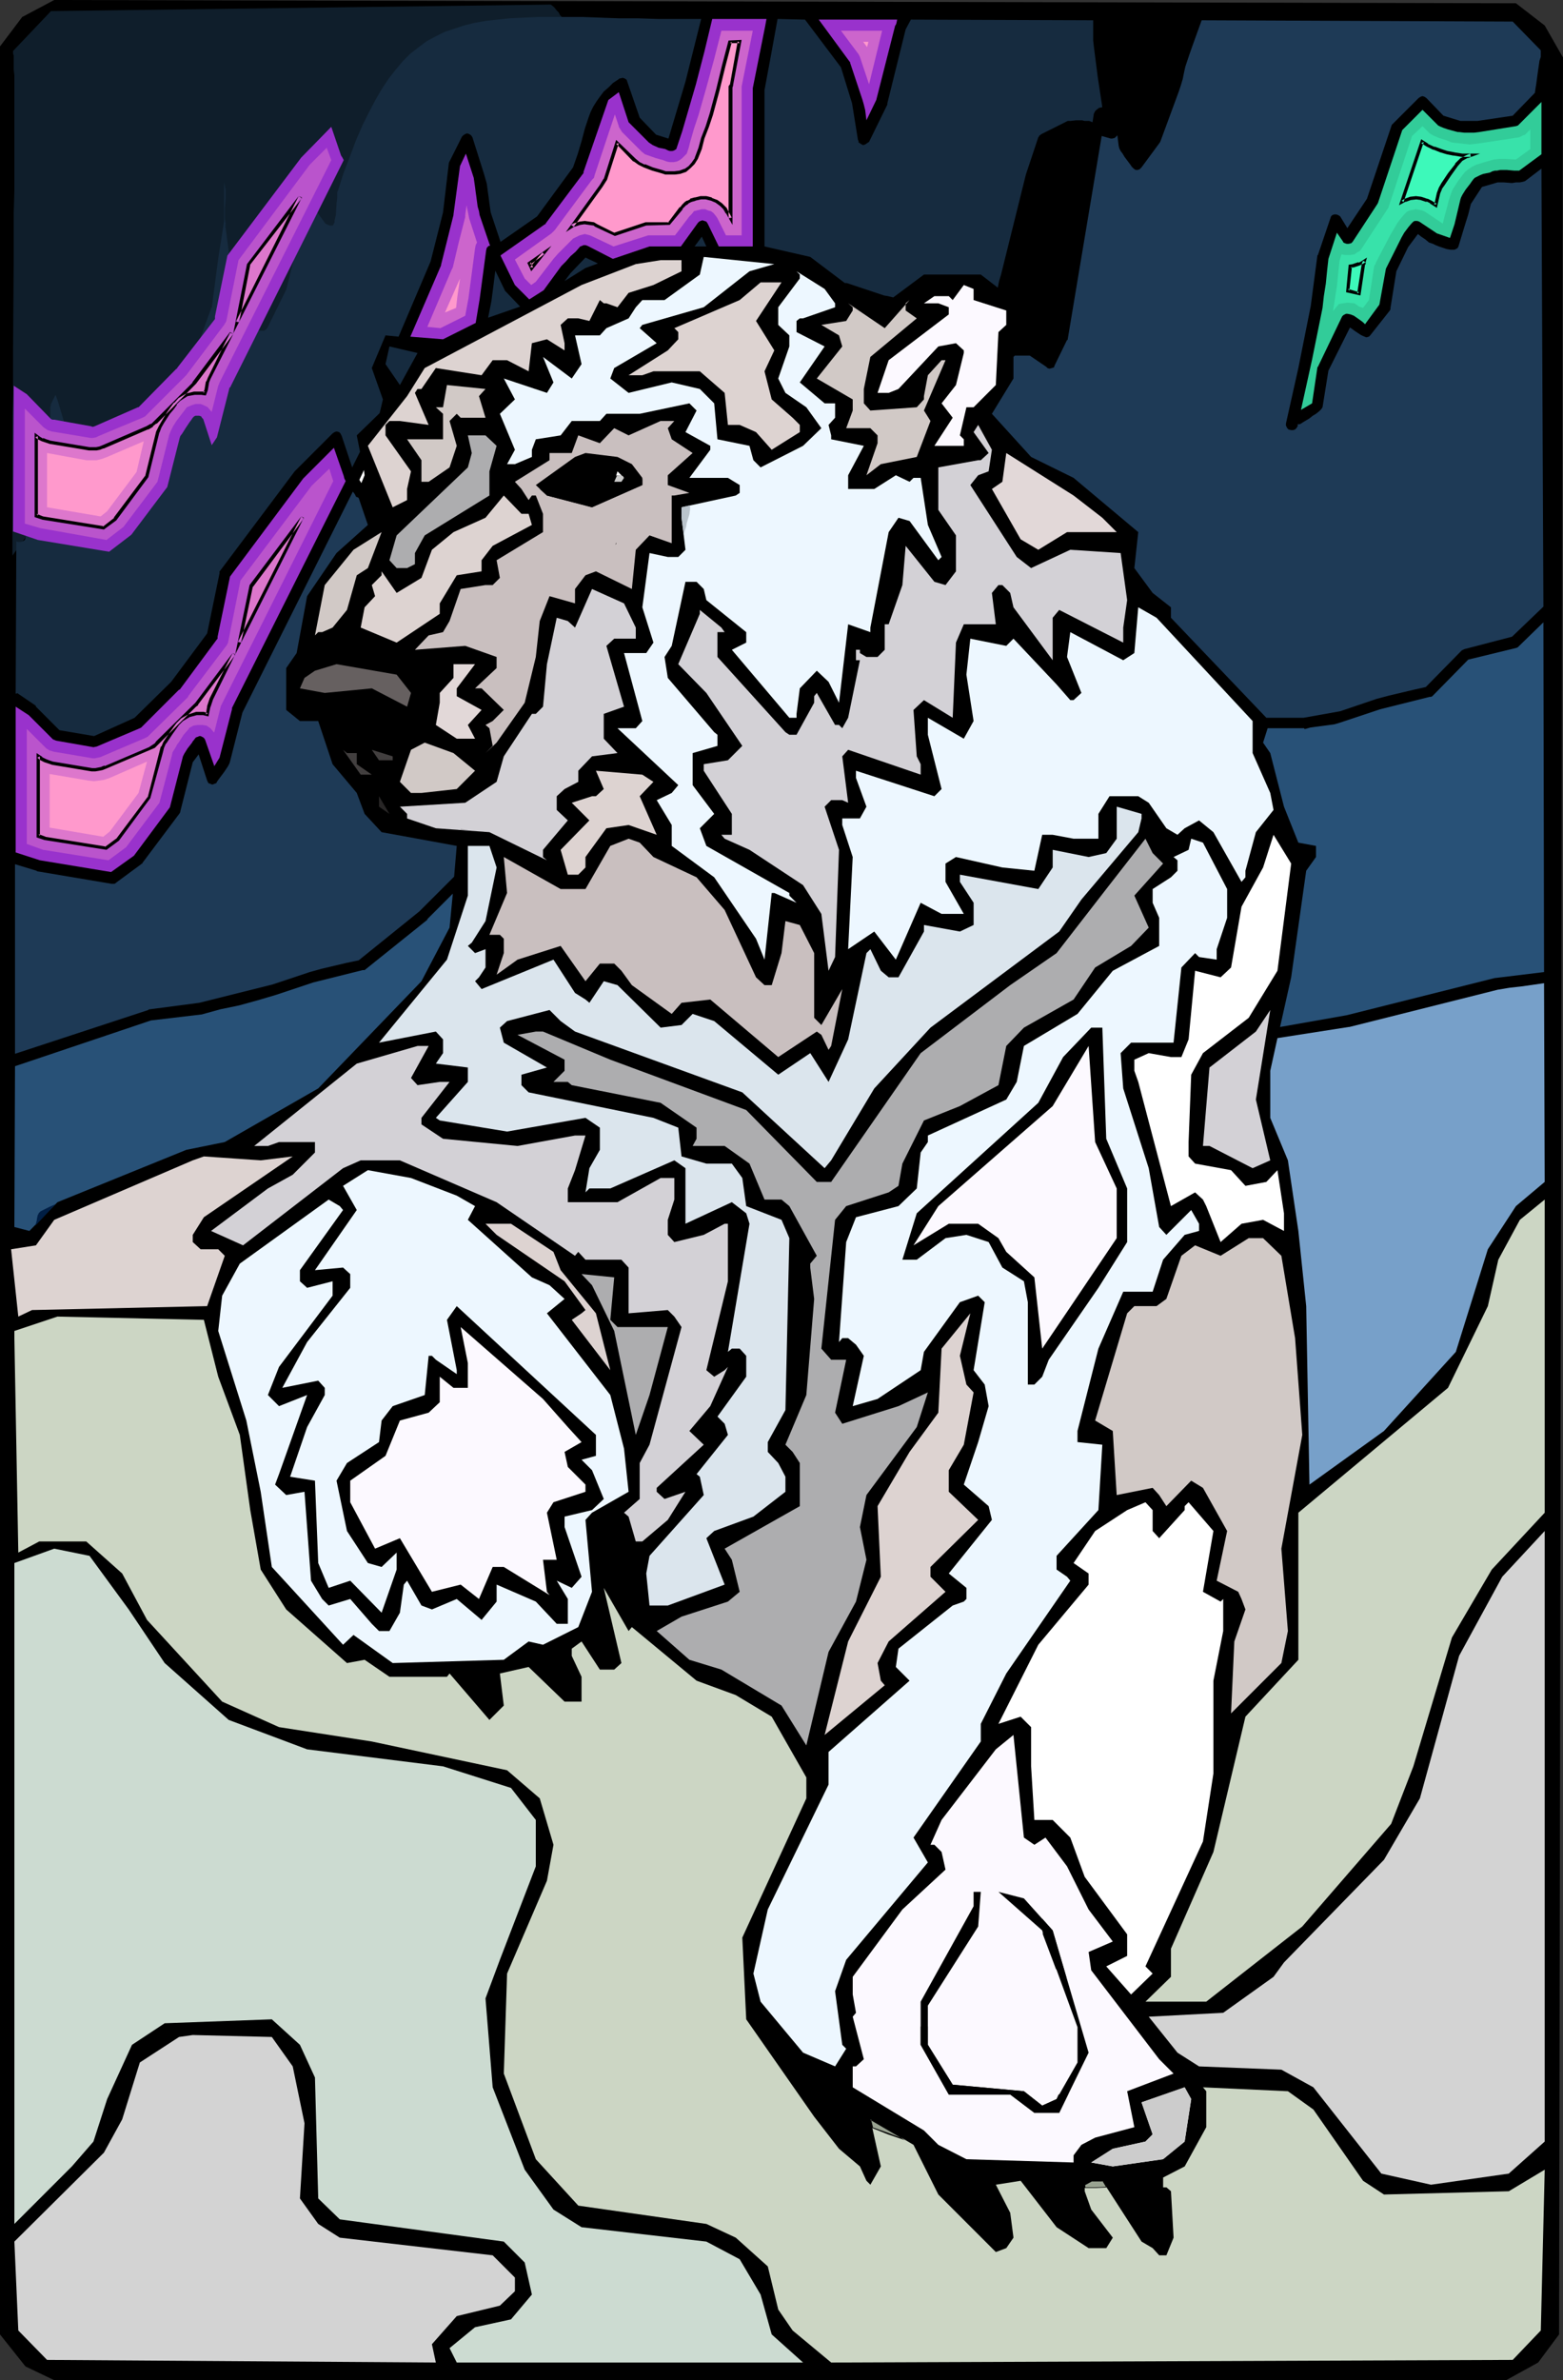
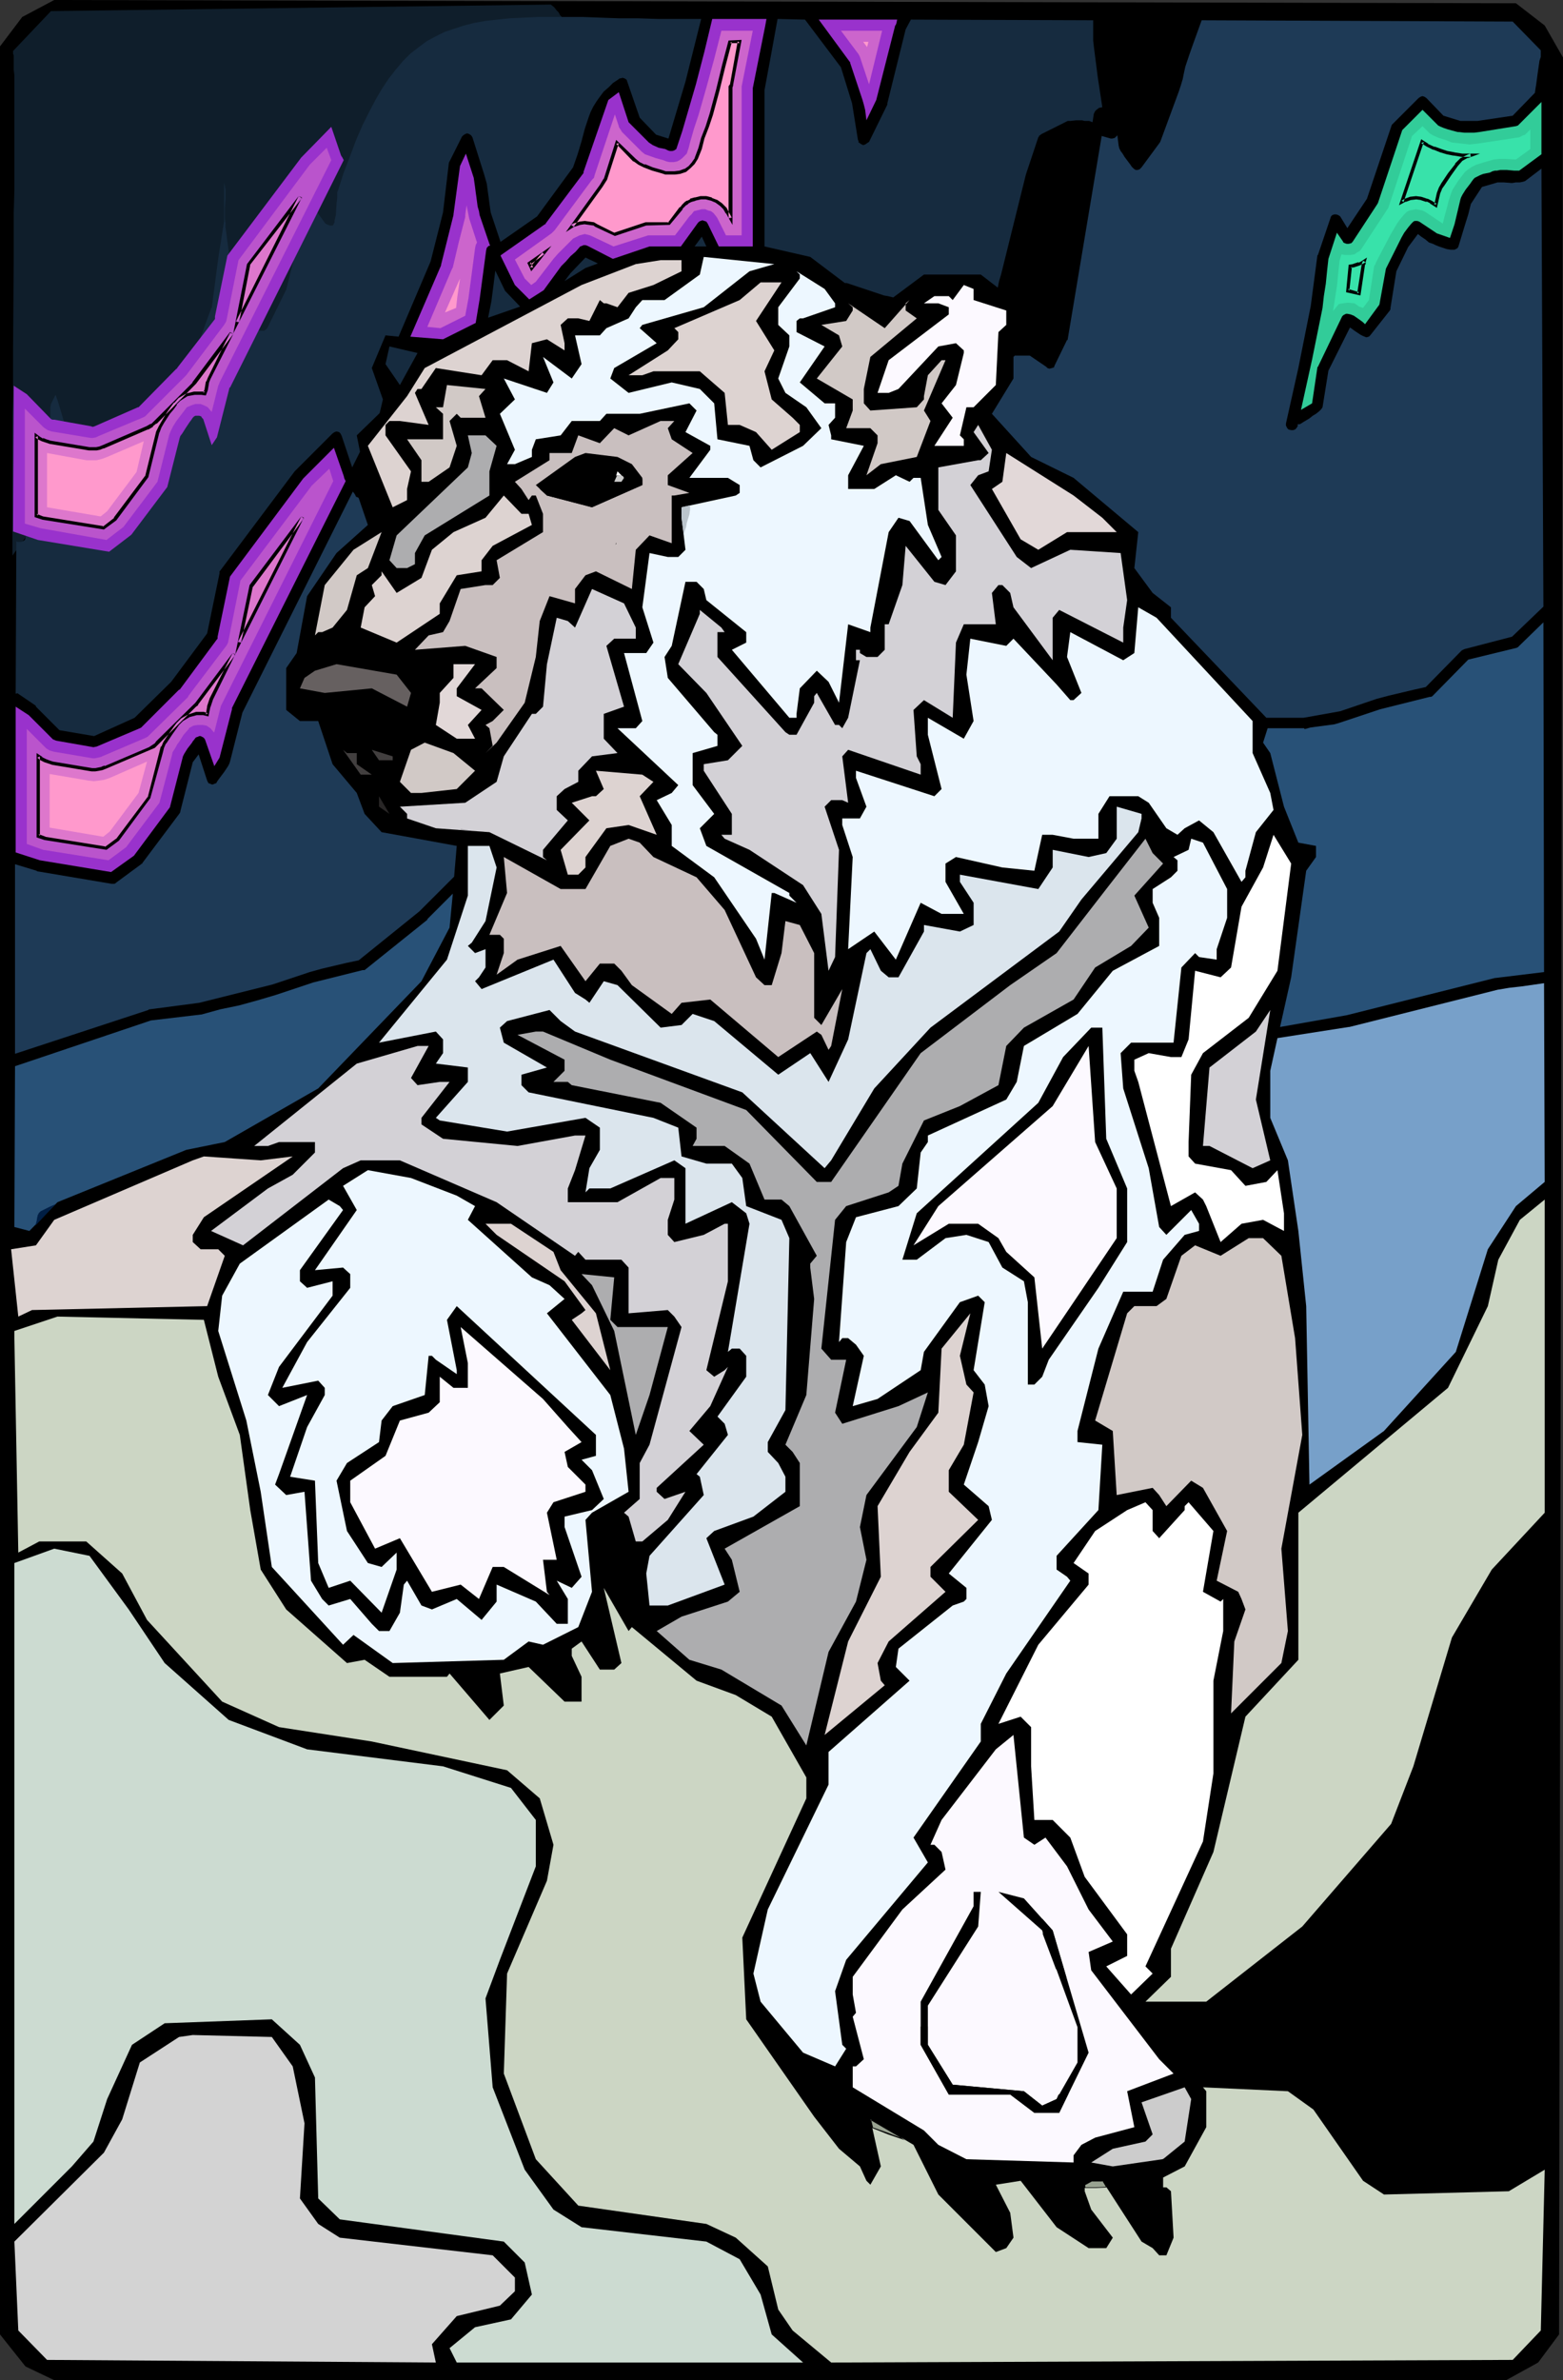
<svg xmlns="http://www.w3.org/2000/svg" xmlns:ns1="http://sodipodi.sourceforge.net/DTD/sodipodi-0.dtd" xmlns:ns2="http://www.inkscape.org/namespaces/inkscape" version="1.0" width="102.271mm" height="155.668mm" id="svg104" ns1:docname="Bear - Polar 11.wmf">
  <rect width="100%" height="100%" fill="#333333" stroke="none" />
  <ns1:namedview id="namedview104" pagecolor="#ffffff" bordercolor="#000000" borderopacity="0.25" ns2:showpageshadow="2" ns2:pageopacity="0.0" ns2:pagecheckerboard="0" ns2:deskcolor="#d1d1d1" ns2:document-units="mm" />
  <defs id="defs1">
    <pattern id="WMFhbasepattern" patternUnits="userSpaceOnUse" width="6" height="6" x="0" y="0" />
  </defs>
  <path style="fill:#000000;fill-opacity:1;fill-rule:evenodd;stroke:none" d="m 382.01,6.302 4.525,7.918 -0.97,562.822 -5.171,6.948 -7.918,4.363 H 13.412 L 6.302,584.96 0,577.042 V 11.473 L 5.494,4.201 13.412,0 374.9,0.808 Z" id="path1" />
  <path style="fill:#0f1e2b;fill-opacity:1;fill-rule:evenodd;stroke:none" d="m 80.151,70.292 -42.499,71.746 v -0.323 l -0.162,-0.485 -0.323,-0.485 -0.323,-0.646 -0.323,-0.808 -0.97,-1.616 -0.485,-1.131 -1.131,-2.101 -1.454,-2.262 -2.909,-5.171 -2.909,-5.009 -1.293,-2.262 -1.293,-2.262 -0.646,-0.97 -0.485,-0.97 -0.485,-0.808 -0.485,-0.646 -0.323,-0.646 -0.162,-0.485 -0.323,-0.485 v -0.323 L 3.07,137.352 v 0.162 -0.323 -0.323 -19.714 -4.525 -4.848 -5.009 L 3.232,97.439 V 91.945 86.29 L 3.393,63.505 V 58.011 52.517 L 3.555,47.185 V 18.583 L 3.393,17.29 V 15.351 14.543 13.735 L 3.232,13.25 V 12.766 12.604 L 12.604,2.747 136.224,1.131 l 0.808,0.646 0.646,0.808 0.485,0.485 0.323,0.646 0.323,0.323 0.323,0.485 v 0.323 l 0.162,0.323 -0.162,0.323 -0.162,0.162 -0.485,0.646 -0.808,0.485 -1.293,0.485 -1.293,0.808 -1.616,0.808 -0.97,0.646 -0.808,0.646 -0.97,0.808 -0.97,0.808 -1.131,0.808 -0.97,1.131 -1.131,1.131 -1.131,1.293 -1.131,1.293 -1.293,1.616 -1.131,1.778 -1.131,1.778 z" id="path2" />
  <path style="fill:#9932cc;fill-opacity:1;fill-rule:evenodd;stroke:none" d="M 3.878,210.715 V 174.68 l 3.232,2.101 5.979,5.979 v 0 l 0.808,0.323 9.211,1.616 0.808,-0.162 10.665,-4.525 0.323,-0.162 0.162,-0.162 9.211,-9.211 h 0.162 l 9.211,-12.443 0.162,-0.162 v -0.485 l 3.07,-14.866 18.099,-24.239 7.595,-7.595 2.424,6.948 0.162,0.646 0.323,0.646 -28.117,56.072 v 0.323 l -3.07,11.958 -1.293,2.101 -2.262,-6.464 -0.162,-0.323 -0.323,-0.323 -0.323,-0.162 -0.323,-0.162 H 49.286 l -0.323,0.162 -0.485,0.162 -0.162,0.162 -0.485,0.646 -0.162,0.162 -0.162,0.323 -1.131,1.454 -0.808,1.293 -0.323,0.646 -0.162,0.646 -3.07,11.958 -8.888,11.958 -5.656,4.04 -17.614,-2.909 z" id="path3" />
  <path style="fill:#ba54cc;fill-opacity:1;fill-rule:evenodd;stroke:none" d="m 23.431,187.446 0.808,-0.162 0.646,-0.162 10.988,-4.686 0.646,-0.323 0.485,-0.485 9.372,-9.211 0.162,-0.162 v -0.162 l 9.534,-12.604 0.323,-0.646 0.162,-0.808 2.909,-14.543 17.614,-23.431 4.363,-4.201 0.97,3.07 -27.471,54.941 -0.162,0.323 -0.162,0.323 -1.616,6.464 h -0.162 l -0.808,-0.97 -0.97,-0.646 -0.97,-0.162 h -1.131 l -1.131,0.162 -1.131,0.646 v 0.162 l -1.293,1.454 -1.131,1.778 -0.485,0.646 -0.162,0.323 -0.162,0.323 -0.808,1.293 -0.162,0.808 -3.07,11.635 -8.241,10.988 -4.363,3.232 -16.159,-2.585 -4.04,-1.454 V 180.174 l 4.848,4.848 0.808,0.485 1.131,0.323 9.534,1.616 z" id="path4" />
  <path style="fill:#dd77cc;fill-opacity:1;fill-rule:evenodd;stroke:none" d="m 57.851,161.591 -5.656,11.15 -0.323,0.97 -0.162,0.97 -0.323,1.939 -0.97,-0.323 h -1.939 l -1.778,0.646 -1.616,0.97 -1.131,1.131 -1.616,2.262 -1.616,2.262 -0.485,1.131 -0.485,1.293 -2.909,11.15 -7.757,10.342 -2.909,2.262 -15.028,-2.585 -1.616,-0.485 v -19.714 l 0.646,0.646 0.97,0.323 0.97,0.485 0.808,0.162 9.696,1.616 h 0.97 0.808 l 0.808,-0.162 0.808,-0.323 10.988,-4.686 0.97,-0.485 0.646,-0.485 0.323,-0.485 9.372,-9.211 0.323,-0.323 z m 1.293,-2.747 3.07,-14.058 12.604,-16.967 z" id="path5" />
  <path style="fill:#000000;fill-opacity:1;fill-rule:evenodd;stroke:none" d="m 58.174,161.914 -0.646,-0.485 -5.656,11.15 v 0 l -0.323,0.97 -0.323,0.97 V 174.68 l -0.323,1.939 0.485,-0.323 -0.97,-0.323 h -1.939 l -1.939,0.646 -1.778,0.97 -1.131,1.131 -1.616,2.262 -1.616,2.424 v 0 l -0.485,1.131 H 39.752 l -0.323,1.293 -2.909,11.311 v -0.162 l -7.757,10.342 0.162,-0.162 -3.07,2.262 0.323,-0.162 -15.028,-2.424 h 0.162 l -1.778,-0.646 0.323,0.485 v -19.714 l -0.646,0.323 0.808,0.646 v 0 l 0.97,0.485 v 0 l 0.97,0.323 0.97,0.323 v 0 l 9.696,1.616 h 0.97 l 0.97,-0.162 0.808,-0.162 v 0 l 0.808,-0.323 v 0 l 10.988,-4.686 1.131,-0.485 0.485,-0.485 0.485,-0.485 9.211,-9.211 0.485,-0.323 v -0.162 l 9.211,-12.281 -0.646,-0.485 -9.211,12.281 v 0 l -0.323,0.323 -9.372,9.211 -0.323,0.485 v 0 l -0.485,0.323 v 0 l -0.97,0.646 -10.988,4.686 v -0.162 l -0.808,0.323 h 0.162 l -0.808,0.162 -0.808,0.162 v 0 h -0.97 0.162 l -9.696,-1.616 v 0 l -0.97,-0.323 -0.808,-0.323 v 0 l -0.97,-0.485 h 0.162 l -1.454,-0.97 v 20.845 l 1.939,0.646 15.352,2.424 3.07,-2.262 7.757,-10.503 3.07,-11.15 0.323,-1.293 v 0 l 0.485,-1.131 v 0.162 l 1.616,-2.424 1.616,-2.262 v 0 l 0.97,-0.97 v 0 l 1.616,-0.97 v 0 l 1.778,-0.485 h -0.162 1.939 -0.162 l 1.293,0.323 0.485,-2.424 v 0.162 l 0.323,-0.97 0.323,-0.97 v 0 l 5.494,-11.15 -0.646,-0.323 z" id="path6" />
  <path style="fill:#000000;fill-opacity:1;fill-rule:evenodd;stroke:none" d="m 58.82,158.682 0.808,0.162 2.909,-13.897 v 0.162 l 12.604,-16.967 -0.646,-0.485 -15.675,31.026 -0.646,3.07 16.967,-33.773 -0.646,-0.323 -12.766,16.967 -3.555,17.129 z" id="path7" />
  <path style="fill:#ff99cc;fill-opacity:1;fill-rule:evenodd;stroke:none" d="m 27.148,192.293 9.211,-4.04 -2.101,7.756 -7.11,9.534 -1.616,1.293 -13.251,-2.262 v -13.25 l 9.534,1.616 1.454,0.162 1.293,-0.162 1.131,-0.162 z" id="path8" />
  <path style="fill:#285177;fill-opacity:1;fill-rule:evenodd;stroke:none" d="m 111.985,220.895 -0.808,8.403 -6.949,13.25 -25.532,26.501 -23.108,13.25 -9.534,1.939 -31.834,12.927 -6.949,7.11 -3.717,-0.97 0.162,-39.751 33.612,-11.311 12.281,-1.454 h 0.162 l 4.686,-1.293 4.686,-0.97 4.686,-1.293 4.363,-1.293 9.211,-3.07 12.281,-3.07 h 0.323 0.162 L 105.683,227.359 v -0.162 z" id="path9" />
  <path style="fill:#1e3a56;fill-opacity:1;fill-rule:evenodd;stroke:none" d="m 88.716,123.132 2.262,6.625 -7.757,6.948 -7.272,10.665 -2.586,14.058 -2.586,3.717 v 10.342 l 3.393,2.747 h 4.525 l 3.555,10.665 5.979,7.11 1.939,5.171 4.201,4.525 8.888,1.616 9.696,1.778 -0.646,7.595 -8.565,8.564 -15.028,12.119 -3.07,0.646 -6.141,1.454 -2.909,0.808 -9.211,3.07 -18.099,4.525 -12.281,1.616 h -0.162 l -0.162,0.162 -32.965,10.827 v -46.861 l 5.333,1.616 0.162,0.162 h 0.162 l 18.26,3.07 h 0.646 l 0.323,-0.162 0.162,-0.162 6.141,-4.525 0.162,-0.162 h 0.162 v -0.162 l 9.211,-12.281 0.162,-0.323 v -0.162 l 3.07,-12.119 1.454,-1.939 2.101,6.464 0.162,0.323 0.162,0.323 0.485,0.162 0.323,0.162 h 0.323 l 0.323,-0.162 0.485,-0.162 0.162,-0.323 0.323,-0.485 0.485,-0.646 0.97,-1.293 0.97,-1.454 0.323,-0.646 0.162,-0.485 3.07,-12.119 27.31,-54.618 0.485,0.646 0.323,0.646 0.485,0.162 z" id="path10" />
-   <path style="fill:#ffffff;fill-opacity:1;fill-rule:evenodd;stroke:none" d="m 90.008,116.184 0.162,1.293 -0.808,1.939 -0.485,-0.808 z" id="path11" />
  <path style="fill:#162b3f;fill-opacity:1;fill-rule:evenodd;stroke:none" d="m 165.311,34.257 -3.07,-0.97 -4.04,-4.201 -3.07,-8.888 -0.162,-0.485 -0.485,-0.323 -0.485,-0.162 -0.646,0.162 h -0.162 l -0.162,0.162 -1.454,0.97 -1.131,1.131 -1.131,0.97 -0.97,1.293 -0.808,1.131 -0.808,1.293 -0.646,1.293 -0.485,1.293 -0.97,2.909 -0.808,3.07 -0.97,3.232 -1.131,3.232 -8.888,12.119 -9.049,6.302 -2.424,-7.272 -0.162,-1.131 -0.162,-1.131 -0.162,-1.293 -0.162,-1.131 -0.323,-2.424 -0.323,-1.131 -0.323,-1.131 -2.909,-9.211 v 0 l -0.323,-0.485 -0.485,-0.323 -0.485,-0.162 -0.485,0.162 -0.485,0.323 -0.323,0.323 -3.07,6.14 -0.162,0.323 -1.454,12.281 -3.07,12.119 -7.918,18.583 -3.232,-0.323 -3.393,8.08 2.747,7.756 -0.646,2.747 -0.162,0.646 -5.656,5.494 0.808,4.04 -1.939,3.878 -2.586,-7.756 -0.323,-0.646 -0.323,-0.323 -0.646,-0.162 -0.485,0.162 -0.485,0.323 -9.211,9.211 -0.162,0.162 -18.422,24.562 -0.162,0.162 v 0.485 l -3.07,14.866 -8.888,11.958 -9.049,8.888 -10.019,4.525 -8.565,-1.454 L 8.888,174.68 v -0.162 l -0.162,-0.162 -4.525,-3.07 v 0.162 H 3.878 v -0.162 l 0.162,-37.489 0.323,0.162 h 0.162 0.646 l 0.485,-0.162 0.485,-0.323 0.162,-0.485 4.525,-18.421 0.162,-0.485 v -0.485 -1.293 -1.293 l -0.162,-1.131 0.162,-0.646 0.323,-0.485 0.485,-1.293 0.485,-1.293 V 105.519 l 0.162,-0.485 v -4.363 l 0.162,-0.808 0.323,-0.646 0.808,-1.616 0.646,1.778 4.525,15.351 0.162,0.323 0.323,0.162 5.333,-4.201 7.918,4.04 1.131,-0.162 h 0.97 l 0.808,0.162 0.808,0.323 0.485,0.485 0.485,0.485 0.97,1.131 0.323,0.323 0.323,0.162 0.323,0.162 0.323,-0.162 0.323,-0.323 0.323,-0.323 0.162,-0.323 0.323,-0.485 0.485,-1.293 0.323,-0.808 1.616,-12.281 2.101,-13.089 0.162,0.162 0.162,0.162 h 0.323 l 0.485,0.162 0.485,-0.162 0.485,-0.323 0.323,-0.323 4.525,-12.443 v 0 -0.162 h 0.162 l 1.616,-12.281 1.454,-9.211 v -0.323 -9.211 l 0.323,1.778 v 0.97 1.293 l -0.162,2.424 v 2.424 l 0.162,1.131 v 1.131 l 0.162,0.97 0.162,1.293 0.323,2.424 0.323,2.424 0.323,1.293 0.323,0.97 0.646,2.262 0.323,1.293 0.485,1.131 0.808,2.424 0.323,1.131 0.485,1.131 3.07,6.14 0.323,0.323 0.485,0.323 h 0.485 0.485 l 0.485,-0.323 0.323,-0.323 4.525,-9.211 v -0.162 h 0.162 v -0.162 l 3.07,-12.281 v -0.162 l 1.454,-12.281 0.162,-0.323 0.323,1.778 v 0.485 l 0.162,0.323 4.525,6.14 0.323,0.162 0.323,0.162 0.485,0.162 h 0.646 l 0.162,-0.162 0.162,-0.323 0.162,-0.323 v -0.485 l 0.323,-1.293 0.162,-2.909 0.162,-1.293 v -1.131 -0.323 l 0.162,-0.323 1.454,-4.525 1.616,-4.201 1.454,-3.878 1.616,-3.717 1.616,-3.232 1.616,-3.07 1.616,-2.747 1.616,-2.424 1.778,-2.262 1.778,-2.101 1.778,-1.778 2.101,-1.616 1.939,-1.454 2.101,-1.131 2.262,-1.131 2.424,-0.808 2.424,-0.808 2.586,-0.646 2.747,-0.485 2.909,-0.323 3.07,-0.323 3.393,-0.162 3.393,-0.162 h 3.555 3.878 4.04 l 4.201,0.162 4.525,0.162 h 4.686 l 5.009,0.162 h 5.171 5.494 L 169.513,20.199 Z" id="path12" />
  <path style="fill:#9932cc;fill-opacity:1;fill-rule:evenodd;stroke:none" d="m 117.641,79.826 -8.08,4.04 -8.08,-0.646 7.595,-17.613 v -0.162 l 3.07,-12.281 v -0.162 l 1.616,-11.958 1.454,-3.07 1.939,5.979 0.162,1.131 0.162,1.131 0.162,1.293 0.162,1.131 0.323,2.424 0.323,1.131 0.162,0.97 2.586,7.595 h -0.323 l -0.162,0.162 -0.323,0.323 -0.162,0.646 -1.616,12.119 z" id="path13" />
  <path style="fill:#cc65cc;fill-opacity:1;fill-rule:evenodd;stroke:none" d="m 115.055,53.163 0.323,-2.424 0.646,3.232 1.939,5.979 -0.323,0.646 -0.162,0.808 -1.616,12.281 -0.808,4.363 -6.141,3.07 -3.232,-0.323 5.979,-14.058 0.162,-0.323 0.162,-0.323 1.454,-6.14 1.616,-6.302 z" id="path14" />
  <path style="fill:#ff99cc;fill-opacity:1;fill-rule:evenodd;stroke:none" d="m 113.116,73.201 -0.323,2.909 -2.747,1.131 3.717,-8.403 z" id="path15" />
  <path style="fill:#162b3f;fill-opacity:1;fill-rule:evenodd;stroke:none" d="m 128.629,75.786 -7.918,2.747 0.808,-4.04 0.485,-3.717 0.485,-3.878 2.424,5.009 0.162,0.162 0.162,0.162 z" id="path16" />
  <path style="fill:#162b3f;fill-opacity:1;fill-rule:evenodd;stroke:none" d="m 147.859,65.121 -3.07,1.131 -5.171,3.232 1.454,-1.939 3.717,-3.878 z" id="path17" />
  <path style="fill:#162b3f;fill-opacity:1;fill-rule:evenodd;stroke:none" d="m 174.684,60.92 h -2.909 l 1.778,-2.424 z" id="path18" />
  <path style="fill:#9932cc;fill-opacity:1;fill-rule:evenodd;stroke:none" d="m 186.157,60.92 h -8.403 l -2.747,-5.656 -0.323,-0.485 -0.485,-0.162 -0.485,-0.162 -0.485,0.162 -0.323,0.162 -0.323,0.323 -4.201,5.817 h -7.757 l -9.049,3.07 -0.323,-0.162 -5.979,-3.07 -0.485,-0.162 h -0.485 l -0.323,0.162 -0.485,0.162 -1.131,1.293 -1.293,1.131 -1.131,1.293 -1.131,1.131 -4.363,5.979 -3.555,2.262 -3.555,-3.555 -3.555,-7.272 v 0 l 0.162,-0.162 10.827,-7.595 h 0.162 v -0.162 l 9.211,-12.281 0.162,-0.162 v -0.323 l 6.141,-17.775 2.586,-1.939 2.424,7.433 0.323,0.323 0.162,0.162 4.525,4.525 0.485,0.323 0.485,0.323 1.454,0.646 1.616,0.323 0.646,0.323 0.485,0.162 h 0.646 l 0.485,-0.162 0.485,-0.323 0.162,-0.485 1.293,-3.878 1.131,-3.878 1.131,-3.878 1.131,-3.878 2.101,-8.08 1.939,-8.08 h 13.412 l -0.323,1.778 -3.07,15.351 v 0.323 z" id="path19" />
  <path style="fill:#cc65cc;fill-opacity:1;fill-rule:evenodd;stroke:none" d="m 136.386,57.688 0.485,-0.485 0.323,-0.323 9.211,-12.443 0.485,-0.485 0.162,-0.646 5.009,-15.028 0.97,2.909 v 0.162 l 0.808,1.293 4.848,4.848 0.808,0.646 2.747,0.97 1.778,0.485 0.808,0.323 0.808,0.162 h 0.97 l 0.808,-0.162 0.646,-0.323 0.646,-0.485 0.485,-0.485 0.646,-0.646 0.485,-1.454 0.323,-1.293 0.97,-3.393 1.131,-3.393 0.97,-3.393 0.97,-3.393 1.939,-7.11 1.778,-6.948 h 7.757 l -2.747,13.735 v 0.646 36.196 h -3.878 l -2.101,-4.201 -0.323,-0.485 -0.646,-0.808 -0.646,-0.485 -0.646,-0.162 -0.808,-0.323 h -0.808 l -1.939,0.485 -0.485,0.646 -0.646,0.646 -3.555,4.686 H 160.302 l -8.565,2.747 -5.817,-2.747 -1.293,-0.323 -1.293,0.323 -1.616,0.808 -2.424,2.424 -1.293,1.293 -1.131,1.293 -4.363,5.656 -1.131,0.808 -1.616,-1.616 -2.424,-4.686 z" id="path20" />
  <path style="fill:#ff99cc;fill-opacity:1;fill-rule:evenodd;stroke:none" d="m 141.557,55.911 7.11,-9.857 0.97,-1.778 2.909,-9.049 4.363,4.363 1.131,0.808 1.293,0.646 2.101,0.808 2.101,0.485 0.97,0.323 0.97,0.162 h 1.454 l 1.293,-0.323 1.293,-0.323 0.97,-0.97 0.97,-0.97 0.808,-1.131 0.808,-2.424 0.808,-2.424 0.97,-3.07 0.97,-2.909 1.616,-5.979 1.616,-5.979 1.454,-5.979 h 2.424 l -2.101,10.665 -0.162,0.485 v 0.485 31.995 l -0.808,-1.454 -0.646,-0.97 -0.97,-0.97 -0.97,-0.808 -1.293,-0.485 -1.293,-0.323 h -1.293 l -1.454,0.323 -1.131,0.323 -0.646,0.323 -0.646,0.485 -0.485,0.485 -0.646,0.485 -2.909,3.878 h -5.817 l -7.595,2.747 -4.686,-2.262 -0.646,-0.485 h -1.131 l -0.97,-0.162 -1.131,0.162 -0.97,0.162 -0.646,0.162 z m -7.11,6.625 -2.909,3.717 -0.646,-1.293 z" id="path21" />
  <path style="fill:#000000;fill-opacity:1;fill-rule:evenodd;stroke:none" d="m 141.234,55.587 0.646,0.485 7.11,-9.857 1.131,-1.778 2.909,-9.049 -0.646,0.162 4.201,4.363 h 0.162 l 1.131,0.808 1.293,0.646 v 0 l 2.101,0.808 2.262,0.646 0.97,0.323 v 0 h 0.97 1.454 l 1.293,-0.162 1.454,-0.485 1.131,-0.97 v 0 l 0.97,-0.97 0.808,-1.293 0.97,-2.424 0.646,-2.585 1.131,-2.909 0.97,-2.909 1.616,-5.979 1.454,-5.979 1.616,-6.14 -0.485,0.323 h 2.424 l -0.485,-0.485 -1.939,10.827 v -0.162 l -0.323,0.485 v 32.641 l 0.808,-0.162 -0.808,-1.454 v 0 l -0.485,-0.97 -1.131,-1.131 v 0 l -1.131,-0.808 -1.293,-0.485 -0.162,-0.162 -1.293,-0.323 h -1.454 l -1.293,0.323 h -0.162 l -1.131,0.323 v 0.162 l -0.646,0.323 h -0.162 l -0.485,0.323 -0.162,0.162 -0.485,0.485 -0.485,0.646 h -0.162 l -2.909,3.878 0.323,-0.162 h -5.817 l -7.757,2.585 0.323,0.162 -4.525,-2.262 v 0 l -0.808,-0.485 -1.131,-0.162 -1.131,-0.162 -1.293,0.162 v 0 l -0.97,0.323 -0.646,0.162 -0.485,0.323 -1.293,1.778 2.262,-1.454 -0.162,0.162 0.485,-0.162 0.97,-0.323 v 0 l 1.131,-0.162 h -0.162 l 1.131,0.162 1.131,0.162 -0.162,-0.162 0.646,0.485 v 0 l 4.848,2.262 7.757,-2.585 h -0.162 l 5.979,-0.162 3.232,-3.878 h -0.162 l 0.485,-0.485 0.646,-0.646 v 0.162 l 0.485,-0.485 v 0 l 0.646,-0.323 v 0 l 1.131,-0.323 h -0.162 l 1.454,-0.323 v 0 h 1.293 -0.162 l 1.293,0.323 v 0 l 1.131,0.485 v 0 l 1.131,0.808 v 0 l 0.97,0.97 -0.162,-0.162 0.646,1.131 v -0.162 l 1.616,2.909 V 21.492 21.653 l 0.162,-0.485 v -0.162 l 2.101,-11.15 -3.232,0.162 -1.616,6.14 -1.454,5.979 -1.616,5.979 -0.97,3.07 -1.131,2.909 -0.646,2.424 -0.97,2.585 0.162,-0.162 -0.808,1.131 0.162,-0.162 -0.97,1.131 v 0 l -1.131,0.808 0.162,-0.162 -1.293,0.485 -1.293,0.162 h 0.162 -1.454 0.162 -0.97 v 0 l -0.97,-0.323 -2.262,-0.646 -1.939,-0.808 v 0.162 l -1.293,-0.646 v 0 l -0.97,-0.808 v 0 l -4.848,-4.686 -3.07,9.695 v -0.162 l -0.97,1.616 -8.403,11.635 z" id="path22" />
  <path style="fill:#000000;fill-opacity:1;fill-rule:evenodd;stroke:none" d="m 134.608,62.859 -0.485,-0.485 -3.07,3.717 h 0.808 l -0.646,-1.293 -0.162,0.646 3.555,-2.585 1.778,-2.101 -5.979,4.201 0.97,2.101 5.009,-6.302 z" id="path23" />
  <path style="fill:#9932cc;fill-opacity:1;fill-rule:evenodd;stroke:none" d="m 214.275,29.733 -0.323,-2.585 -0.323,-1.293 -0.323,-1.131 -3.07,-9.211 v -0.162 l -0.162,-0.162 -7.595,-10.342 h 19.391 l -0.162,0.808 -0.162,0.485 -0.162,0.162 -4.686,18.421 z" id="path24" />
  <path style="fill:#cc65cc;fill-opacity:1;fill-rule:evenodd;stroke:none" d="m 218.153,7.595 -3.232,13.25 -2.101,-6.302 -0.162,-0.485 -0.323,-0.646 -4.363,-5.817 z" id="path25" />
  <path style="fill:#ff99cc;fill-opacity:1;fill-rule:evenodd;stroke:none" d="m 214.436,11.635 -0.97,-1.293 h 1.293 z" id="path26" />
  <path style="fill:#162b3f;fill-opacity:1;fill-rule:evenodd;stroke:none" d="m 246.755,71.1 -4.201,-3.232 h -14.059 l -7.595,5.656 -1.293,-0.323 -0.97,-0.162 -9.211,-3.07 v 0 h -0.162 -0.162 -0.162 v 0 0 l -8.565,-6.464 -11.312,-2.585 v -38.782 0.162 l 1.616,-8.726 1.616,-8.888 6.787,0.162 8.888,11.796 2.747,8.888 1.454,9.049 0.162,0.323 v 0.323 l 0.323,0.162 0.162,0.162 0.646,0.323 0.485,-0.162 0.485,-0.323 0.485,-0.323 4.525,-9.211 v -0.323 l 4.525,-18.26 1.293,-2.424 45.085,0.162 v 3.393 1.616 l 0.162,1.454 0.97,7.595 1.131,7.433 -0.808,0.162 -0.646,0.485 -0.323,0.323 -0.323,0.646 -0.323,2.101 -0.808,-0.323 h -0.323 -0.323 -0.485 l -0.646,-0.162 h -1.454 l -1.454,0.162 h -0.646 l -0.323,0.162 -6.141,3.07 -0.646,0.485 v 0.162 l -0.162,0.162 v 0 l -3.07,9.211 v 0 l -6.141,24.723 -0.485,1.616 z" id="path27" />
  <path style="fill:#32cc99;fill-opacity:1;fill-rule:evenodd;stroke:none" d="m 321.735,101.318 2.747,-12.443 2.586,-12.766 0.323,-2.909 0.485,-3.07 0.323,-3.232 0.323,-2.909 2.101,-6.464 1.454,2.101 0.162,0.323 0.323,0.162 0.485,0.162 h 0.485 l 0.646,-0.162 0.323,-0.323 6.141,-9.372 v 0 l 0.162,-0.323 5.979,-17.937 5.009,-5.009 3.555,3.555 0.323,0.323 0.646,0.323 0.808,0.323 0.97,0.323 1.778,0.485 0.646,0.162 h 0.323 l 1.293,0.162 h 1.293 1.131 l 1.293,-0.162 9.049,-1.454 0.485,-0.162 0.323,-0.323 5.494,-5.494 v 12.766 0.162 l -5.494,4.04 h -0.485 -0.808 l -1.778,-0.162 h -1.616 l -0.808,0.162 h -0.485 l -0.646,0.162 -0.646,0.323 -1.616,0.323 -0.808,0.323 -0.646,0.323 -0.646,0.323 -0.323,0.323 -0.485,0.646 -0.323,0.485 -1.131,1.454 -0.808,1.293 -0.323,0.646 -0.162,0.485 -1.454,6.14 -1.131,3.393 -3.232,-1.131 -4.363,-2.909 -0.485,-0.162 h -0.646 l -0.323,0.162 -0.485,0.485 -0.808,0.97 -0.97,1.293 -0.646,1.131 -0.646,1.293 -3.07,6.14 -0.162,0.323 -1.616,8.888 -3.555,4.848 -0.162,-0.162 -0.323,-0.323 -0.646,-0.485 -1.616,-1.131 -0.808,-0.323 -0.808,-0.162 h -0.323 l -0.323,0.162 -0.323,0.162 -0.323,0.323 -5.979,12.443 -0.162,0.162 v 0.162 l -1.293,8.726 z" id="path28" />
  <path style="fill:#38e2aa;fill-opacity:1;fill-rule:evenodd;stroke:none" d="m 343.874,58.011 -3.555,6.787 -0.162,0.485 -0.323,0.485 -1.293,8.403 -1.454,1.939 -0.97,-0.323 -1.131,-0.808 -1.778,-0.162 -2.101,0.323 -1.454,1.778 0.485,-3.07 0.485,-3.07 0.646,-6.302 0.485,-1.616 0.808,0.162 h 0.808 0.646 l 0.97,-0.162 0.646,-0.485 0.646,-0.323 0.485,-0.646 6.141,-9.372 0.323,-0.485 0.162,-0.323 5.817,-17.613 2.586,-2.424 1.778,1.778 0.808,0.485 1.454,0.646 1.616,0.485 1.616,0.646 1.616,0.162 2.747,0.323 1.454,-0.162 1.293,-0.162 9.534,-1.454 v 0 l 0.97,-0.485 0.485,-0.162 0.485,-0.485 0.808,-0.808 v 4.848 l -3.555,2.585 -2.747,-0.162 h -1.293 l -1.454,0.162 -2.262,0.646 -2.101,0.646 -0.97,0.485 -0.97,0.646 -0.808,0.646 -1.616,2.101 -1.454,2.262 -0.323,0.808 -0.646,1.939 -0.485,1.939 -0.485,1.778 -0.485,1.939 -4.363,-2.909 -0.646,-0.323 -0.808,-0.162 -0.808,-0.162 -0.808,0.162 -0.808,0.162 -0.646,0.323 -0.646,0.646 -0.97,1.131 -0.808,1.131 z" id="path29" />
-   <path style="fill:#3df9ba;fill-opacity:1;fill-rule:evenodd;stroke:none" d="m 337.41,64.475 v 0.323 l -0.162,0.162 -0.162,0.485 -1.131,7.11 -2.747,-0.646 0.808,-6.14 h 0.646 l 1.454,-0.485 0.646,-0.323 z m 9.372,-14.543 5.009,-14.866 1.131,0.808 1.616,0.808 1.778,0.646 1.454,0.323 1.778,0.485 2.101,0.162 h 2.101 l -0.808,0.323 -1.454,0.808 -1.293,1.293 -1.778,2.262 -1.616,2.424 -0.646,1.131 -0.323,1.293 -0.808,2.909 -1.131,-0.808 -0.97,-0.485 -1.454,-0.323 -1.293,-0.162 -1.293,0.162 -1.293,0.323 z" id="path30" />
  <path style="fill:#000000;fill-opacity:1;fill-rule:evenodd;stroke:none" d="m 337.733,64.798 -0.646,-0.323 -0.162,0.323 v -0.162 0.323 -0.162 l -0.162,0.485 -1.131,7.272 0.485,-0.323 -2.747,-0.808 0.323,0.485 0.646,-5.979 -0.323,0.323 0.646,-0.162 h 0.162 l 1.454,-0.485 v 0 l 0.646,-0.323 0.808,-0.485 0.323,-1.131 -1.454,0.97 v 0 l -0.646,0.323 v -0.162 l -1.454,0.485 h 0.162 l -1.131,0.162 -0.646,6.787 3.555,0.808 1.131,-7.595 -0.162,0.162 0.323,-0.323 v -0.162 -0.162 -0.162 l 0.323,-1.131 z" id="path31" />
  <path style="fill:#000000;fill-opacity:1;fill-rule:evenodd;stroke:none" d="m 346.621,49.608 0.485,0.323 5.009,-14.866 -0.646,0.323 1.293,0.808 v 0 l 1.616,0.808 h 0.162 l 1.616,0.646 1.616,0.485 1.616,0.323 h 0.162 l 1.939,0.323 h 2.262 l -0.162,-0.808 -0.808,0.323 v 0 l -1.616,0.808 -1.293,1.293 v 0.162 l -1.778,2.262 -1.616,2.424 -0.646,1.131 -0.485,1.293 -0.646,2.909 0.646,-0.162 -1.293,-0.808 -0.97,-0.485 h -0.162 l -1.454,-0.485 -1.293,-0.162 -1.454,0.162 -1.293,0.485 v 0 l -0.808,0.485 -0.646,1.131 1.778,-0.97 -0.162,0.162 1.293,-0.485 v 0 l 1.454,-0.162 h -0.162 l 1.293,0.162 H 351.307 l 1.454,0.485 v -0.162 l 0.97,0.485 h -0.162 l 1.778,1.131 0.808,-3.555 0.485,-1.131 -0.162,0.162 0.808,-1.131 1.616,-2.424 1.616,-2.262 v 0 l 1.131,-1.293 v 0 l 1.454,-0.808 -0.162,0.162 3.07,-1.131 h -4.363 v 0 l -2.101,-0.323 h 0.162 l -1.778,-0.323 -1.454,-0.485 -1.778,-0.646 0.162,0.162 -1.778,-0.808 h 0.162 l -1.778,-1.131 -5.494,16.321 z" id="path32" />
  <path style="fill:#77a0c9;fill-opacity:1;fill-rule:evenodd;stroke:none" d="m 381.848,243.033 0.162,49.124 -7.11,5.979 -6.949,10.665 -7.918,25.37 -17.775,19.553 -18.422,13.25 -0.808,-44.114 -1.939,-18.583 -2.586,-17.452 -4.363,-10.503 v -11.635 l 1.778,-8.08 17.614,-2.747 h 0.162 l 36.682,-9.211 2.909,-0.485 2.909,-0.323 z" id="path33" />
  <path style="fill:#285177;fill-opacity:1;fill-rule:evenodd;stroke:none" d="m 381.687,153.835 0.162,86.451 -11.958,1.454 h -0.162 l -36.682,9.211 -16.483,2.909 2.747,-12.281 3.717,-26.339 2.424,-3.393 v -2.747 l -4.363,-0.808 -3.555,-8.888 -3.393,-13.25 -1.778,-2.585 1.131,-3.555 h 9.049 v 0.162 h 0.323 l 1.131,-0.323 1.131,-0.162 2.424,-0.323 2.424,-0.323 1.131,-0.323 0.97,-0.323 9.211,-3.07 12.281,-3.07 h 0.323 l 0.323,-0.162 8.888,-9.049 11.958,-2.909 0.323,-0.162 0.323,-0.323 z" id="path34" />
  <path style="fill:#1e3a56;fill-opacity:1;fill-rule:evenodd;stroke:none" d="m 381.04,12.443 v 1.454 0.162 l -0.323,0.97 -0.162,1.131 -0.323,2.262 -0.323,2.424 -0.162,0.97 -0.162,1.131 -5.494,5.656 -8.726,1.293 h -4.201 l -4.201,-1.293 -4.201,-4.363 -0.485,-0.323 -0.485,-0.162 -0.485,0.162 -0.485,0.323 -6.141,6.14 -0.162,0.162 -0.323,0.323 -6.141,18.26 -4.848,7.272 -1.778,-2.909 v 0 l -0.485,-0.323 -0.485,-0.162 h -0.485 l -0.485,0.162 -0.323,0.323 -0.162,0.485 -3.07,9.049 -0.162,0.162 v 0.162 l -1.616,12.281 -3.07,15.351 -3.07,13.735 v 0.485 l 0.323,0.646 0.323,0.323 0.646,0.162 h 0.485 l 0.485,-0.162 0.323,-0.323 0.323,-0.485 v -0.485 h 0.485 l 0.323,-0.162 0.485,-0.323 0.808,-0.485 0.808,-0.485 0.808,-0.646 0.808,-0.485 0.808,-0.646 0.485,-0.485 0.323,-0.485 1.454,-9.049 5.333,-10.665 0.485,0.323 0.646,0.485 1.454,0.97 0.646,0.323 0.808,0.323 0.646,-0.162 0.162,-0.162 0.162,-0.162 4.848,-6.14 0.162,-0.323 v -0.323 l 1.454,-9.049 2.909,-5.979 2.424,-3.232 0.808,0.646 0.97,0.646 0.97,0.808 0.97,0.323 0.323,0.162 0.323,0.162 0.808,0.323 1.939,0.646 0.97,0.162 h 0.97 l 0.323,-0.162 0.323,-0.162 0.162,-0.162 0.162,-0.323 1.616,-5.333 0.808,-2.585 0.646,-2.585 2.747,-4.201 3.878,-1.131 v 0 h 0.646 0.808 l 2.101,0.162 0.97,-0.162 h 0.97 l 0.808,-0.162 0.485,-0.162 4.04,-3.07 0.485,108.266 -7.757,7.433 -11.796,3.07 -0.323,0.162 -0.323,0.162 -8.888,9.049 -2.909,0.646 -6.141,1.454 -3.07,0.808 -9.049,3.07 -9.049,1.616 h -9.211 L 289.578,152.704 v -2.585 l -4.525,-3.555 -4.525,-6.14 0.97,-8.888 -15.998,-13.412 -10.504,-5.171 -9.696,-10.665 5.333,-8.726 V 88.229 l 0.323,-0.323 h 3.717 l 4.04,2.747 0.162,0.162 0.162,0.162 0.485,0.162 0.646,-0.162 0.485,-0.162 0.162,-0.485 3.07,-6.302 h 0.162 V 83.866 l 8.403,-50.255 2.262,0.646 h 0.323 l 0.646,-0.162 0.323,-0.323 0.323,-0.323 0.323,2.585 0.162,0.646 0.323,0.646 0.485,0.646 0.485,0.808 0.97,1.293 0.485,0.646 0.323,0.485 0.323,0.323 0.162,0.162 0.485,0.323 h 0.485 l 0.485,-0.162 0.485,-0.485 4.525,-6.14 0.162,-0.323 4.525,-12.281 0.485,-1.454 0.485,-1.616 0.323,-1.616 0.323,-1.454 0.97,-2.909 0.97,-2.747 2.101,-5.817 76.919,0.323 z" id="path35" />
  <path style="fill:#edf7ff;fill-opacity:1;fill-rule:evenodd;stroke:none" d="m 185.349,67.06 -11.312,8.888 -15.19,4.363 -0.646,0.808 4.201,3.717 -10.504,6.14 -0.97,2.585 4.525,3.555 10.665,-2.585 6.949,1.616 3.555,3.555 0.808,8.888 7.918,1.616 0.97,3.555 1.778,1.778 10.504,-5.333 4.525,-4.363 -3.717,-5.171 -5.171,-3.555 -1.778,-3.555 2.747,-7.918 v -2.747 l -2.747,-2.585 v -4.363 l 5.333,-7.11 V 67.868 l -0.808,-0.808 6.949,4.363 2.586,3.555 v 0.97 l -7.918,2.747 h -0.808 l -0.808,0.646 v 2.747 l 6.949,3.555 -6.141,8.888 6.141,5.171 h 2.586 v 3.555 l -1.616,1.778 0.646,2.585 v 0.97 l 8.08,1.616 -3.878,7.272 v 3.393 h 6.464 l 5.333,-3.393 3.393,1.616 0.97,-0.97 h 1.778 l 1.778,11.635 3.393,7.918 -0.808,0.808 -7.11,-9.695 -2.747,-0.808 -2.424,3.555 -4.525,23.592 v 1.131 l -5.494,-1.939 -2.262,19.391 -2.586,-5.171 -2.909,-2.747 -4.201,4.363 -0.808,6.302 v 0.97 h -1.778 l -14.22,-16.805 3.555,-1.778 v -2.585 l -9.857,-7.918 -0.646,-2.747 -1.778,-1.778 h -2.747 l -3.393,15.836 -1.778,2.747 0.808,5.171 11.473,13.412 0.808,0.646 v 2.747 l -6.141,1.778 v 7.918 l 5.333,7.11 -3.555,3.555 1.616,4.363 20.523,11.635 v 0.646 l 1.778,1.778 -5.494,-2.424 h -0.646 l -1.778,16.482 -2.101,-5.171 -10.342,-15.19 -10.504,-7.756 v -5.171 l -3.717,-6.14 3.717,-1.778 1.616,-1.939 -15.028,-14.058 h 4.525 l 1.616,-1.778 -4.525,-16.805 h 5.494 l 1.778,-2.585 -2.747,-8.726 1.778,-13.412 4.525,0.97 h 2.586 l 1.778,-1.778 -0.97,-7.918 v -2.585 l 13.412,-2.909 0.97,-0.646 v -1.939 l -2.909,-1.778 h -9.534 l 5.171,-6.948 v -0.97 l -6.141,-3.393 2.747,-5.333 -1.778,-1.778 -12.281,2.585 h -8.241 l -1.616,1.778 h -6.949 l -2.747,3.555 -6.141,0.97 -0.97,2.585 v 1.778 l -4.201,1.778 h -1.939 l 1.939,-3.555 -3.717,-8.888 3.717,-3.555 -2.747,-5.171 10.665,3.555 1.616,-2.585 -2.586,-6.302 7.11,5.333 2.424,-3.555 -1.616,-7.11 h 6.141 l 1.616,-1.778 5.494,-2.424 1.778,-2.747 1.616,-1.778 h 5.494 l 8.726,-6.302 0.97,-4.363 17.452,1.778 z" id="path36" />
  <path style="fill:#ddd3d1;fill-opacity:1;fill-rule:evenodd;stroke:none" d="m 168.543,67.06 -6.949,3.393 -6.141,1.939 -2.747,3.555 -2.747,-0.97 h -0.646 l -0.97,-0.808 -2.586,5.171 -2.747,-0.646 h -2.586 l -1.778,1.616 0.97,4.525 v 1.778 l -4.363,-2.747 -3.717,0.97 -0.808,6.948 -5.333,-2.747 h -3.555 l -2.747,3.717 -11.312,-1.778 -3.555,5.171 h -0.97 l -0.646,0.97 3.393,7.918 -7.11,-0.97 h -2.586 l -0.97,0.97 v 2.585 l 6.302,8.888 -0.97,4.363 v 2.747 l -3.555,1.778 -6.141,-15.19 9.696,-12.281 4.363,-6.948 38.783,-20.522 13.412,-5.171 6.141,-0.97 h 5.171 z" id="path37" />
  <path style="fill:#ddd3d1;fill-opacity:1;fill-rule:evenodd;stroke:none" d="m 186.965,79.341 4.525,7.272 -2.424,5.171 1.778,6.948 5.171,4.525 1.778,1.778 v 1.778 l -6.949,4.363 -3.878,-4.363 -4.04,-1.778 h -2.909 l -0.808,-7.918 -6.141,-5.333 h -11.473 l -2.747,0.97 h -3.393 l 9.696,-6.14 2.586,-2.747 v -1.778 l -0.97,-0.97 16.159,-6.948 5.171,-4.363 h 5.171 z" id="path38" />
  <path style="fill:#fcf9ff;fill-opacity:1;fill-rule:evenodd;stroke:none" d="m 240.776,74.17 8.08,2.585 v 3.555 l -1.939,1.778 -0.646,13.089 -5.494,5.494 h -1.778 l -1.616,6.948 0.97,0.97 v 1.616 h -7.272 l 4.525,-6.948 -2.747,-3.555 3.555,-4.525 1.939,-7.918 v -0.646 l -1.939,-1.778 -4.363,0.808 -9.857,10.503 -2.424,0.97 h -2.747 l 2.747,-8.08 14.867,-11.311 v -1.778 l -2.586,-0.97 h -3.555 l 2.586,-1.778 h 3.555 l 0.97,0.97 2.747,-3.717 2.424,0.97 z" id="path39" />
  <path style="fill:#d1c9c6;fill-opacity:1;fill-rule:evenodd;stroke:none" d="m 223.97,76.756 2.747,1.939 -11.473,9.534 -1.616,7.918 v 3.555 l 1.616,1.778 11.473,-0.808 1.778,-1.939 v -0.808 l 0.97,-5.171 3.393,-3.717 h 0.97 l -5.333,12.443 1.616,2.585 -3.393,8.888 -8.888,1.778 -3.555,2.747 2.747,-7.918 v -1.939 l -1.778,-1.778 h -5.979 l 1.616,-4.363 v -2.747 l -8.888,-5.171 6.302,-7.918 -0.808,-2.747 -4.363,-2.585 6.141,-0.97 1.616,-2.585 v -0.808 l -1.131,-0.97 9.049,6.14 6.141,-6.948 -0.97,0.808 z" id="path40" />
  <path style="fill:#162b3f;fill-opacity:1;fill-rule:evenodd;stroke:none" d="m 98.896,95.177 -3.555,-5.171 0.97,-4.363 6.949,1.616 z" id="path41" />
  <path style="fill:#d1c9c6;fill-opacity:1;fill-rule:evenodd;stroke:none" d="m 118.449,97.924 1.616,5.333 h -6.141 l -0.97,-0.97 -1.778,1.778 1.778,6.14 -1.778,5.333 -5.171,3.555 h -1.778 v -5.332 l -3.555,-5.171 h 8.888 v -6.302 l -1.778,-1.616 h 1.778 l 0.97,-5.494 9.534,0.97 z" id="path42" />
  <path style="fill:#c9bfbf;fill-opacity:1;fill-rule:evenodd;stroke:none" d="m 165.15,105.842 0.97,2.747 5.171,3.393 -6.141,5.494 v 2.424 l 5.333,1.939 -3.717,0.646 h -0.646 v 11.796 l -5.494,-1.939 -3.393,3.555 -0.97,9.695 -8.888,-4.363 -2.586,0.97 -2.586,3.393 v 3.555 l -6.302,-1.778 -2.424,6.14 -0.97,8.888 -2.747,11.311 -6.949,9.857 -2.747,2.585 1.778,-1.778 -0.808,-4.363 -0.97,-0.808 1.778,-0.97 2.747,-2.747 -5.494,-5.332 h -1.616 l 5.333,-5.009 v -2.747 l -7.757,-2.747 -12.443,0.97 3.393,-3.555 3.555,-0.808 1.616,-2.747 2.747,-7.918 6.141,-0.97 h 1.778 l 1.778,-1.778 -0.808,-4.363 11.473,-6.948 v -4.525 l -1.778,-4.525 h -0.97 l -0.808,1.131 -1.778,-2.747 -1.616,-1.778 8.565,-5.332 v -1.778 h 5.494 l 1.616,-4.363 5.333,1.939 3.555,-3.717 3.555,1.778 7.918,-3.555 h 3.393 z" id="path43" />
  <path style="fill:#d3d1d6;fill-opacity:1;fill-rule:evenodd;stroke:none" d="m 244.493,116.507 -2.586,0.97 -1.939,2.424 11.473,17.775 3.555,2.747 9.696,-4.525 12.443,0.808 1.616,11.635 -0.97,6.787 v 3.717 l -15.836,-8.08 -1.616,1.939 v 10.503 l -9.696,-13.089 -0.808,-3.555 -1.939,-1.939 h -0.97 l -1.616,1.939 0.97,7.756 h -7.918 l -1.939,4.525 -0.808,18.583 -7.11,-4.363 -2.586,2.424 0.808,11.473 0.97,1.939 v 2.585 l -17.937,-6.14 -1.454,1.616 1.454,11.473 -1.454,-0.646 h -2.747 l -1.616,1.616 3.555,10.665 -0.97,26.501 -1.616,3.393 -1.778,-14.058 -4.525,-7.11 -13.251,-8.726 -6.141,-2.747 -0.808,-0.97 h 2.586 v -5.171 l -6.949,-10.665 v -1.616 l 5.979,-0.97 3.555,-3.555 -8.888,-13.089 -6.949,-7.11 5.333,-12.443 v -0.97 l 5.333,4.363 0.808,1.131 h -1.778 v 6.14 l 16.806,18.583 0.97,0.646 h 1.778 l 4.363,-7.918 v -1.616 l 0.646,-0.808 4.525,7.918 h 0.97 l 0.808,0.808 1.454,-2.585 2.909,-14.22 h -0.97 v -2.585 h 0.97 v 0.808 l 1.616,0.97 h 2.747 l 1.778,-1.778 v -6.302 h 0.97 l 3.393,-9.695 0.808,-9.695 7.11,8.888 2.747,0.808 2.586,-3.393 v -8.888 l -4.363,-6.302 v -10.503 l 9.857,-1.778 h 0.646 l 1.939,-1.778 -3.717,-5.171 1.131,-1.778 3.393,6.14 z" id="path44" />
  <path style="fill:#adadaf;fill-opacity:1;fill-rule:evenodd;stroke:none" d="m 122.812,110.205 -1.778,6.302 v 5.979 l -15.998,9.857 -2.424,4.363 v 2.747 l -1.939,0.97 h -2.586 l -1.778,-1.939 1.778,-6.14 17.614,-16.805 0.97,-3.555 -0.97,-4.363 h 4.363 z" id="path45" />
  <path style="fill:#000000;fill-opacity:1;fill-rule:evenodd;stroke:none" d="m 156.262,114.73 2.586,3.393 v 1.778 l -12.443,5.494 -11.15,-2.909 -2.747,-2.585 9.696,-6.948 2.586,-0.97 7.918,0.97 z" id="path46" />
  <path style="fill:#e2d8d8;fill-opacity:1;fill-rule:evenodd;stroke:none" d="m 272.61,127.98 3.555,3.555 h -12.281 l -7.11,4.363 -4.363,-2.585 -7.11,-12.443 2.586,-1.778 0.97,-7.11 16.644,10.503 z" id="path47" />
  <path style="fill:#ffffff;fill-opacity:1;fill-rule:evenodd;stroke:none" d="m 153.677,119.093 h -1.778 l 0.808,-2.585 1.616,1.616 z" id="path48" />
  <path style="fill:#ddd3d1;fill-opacity:1;fill-rule:evenodd;stroke:none" d="m 130.73,127.011 0.808,2.747 -9.696,5.171 -2.747,3.555 v 2.747 l -6.141,0.97 -4.201,6.948 v 2.585 l -10.665,7.11 -8.888,-3.717 0.97,-5.009 2.586,-2.747 -0.808,-2.747 2.424,-2.424 v -0.97 l 3.717,5.332 6.141,-3.717 2.586,-6.948 5.333,-4.363 7.918,-3.555 4.525,-5.494 4.363,4.525 z" id="path49" />
  <path style="fill:#d1c9c6;fill-opacity:1;fill-rule:evenodd;stroke:none" d="m 88.231,142.2 -2.424,8.564 -3.555,4.363 -2.586,1.131 h -0.97 l -0.808,0.808 2.424,-12.443 7.11,-8.726 6.949,-4.363 -3.393,8.888 z" id="path50" />
  <path style="fill:#d3d1d6;fill-opacity:1;fill-rule:evenodd;stroke:none" d="m 157.232,155.127 v 2.747 h -5.333 l -1.939,1.778 4.363,15.028 -5.009,1.778 v 6.14 l 3.393,3.555 -6.302,0.808 -3.393,3.555 v 2.747 l -3.393,1.778 -1.939,1.778 v 3.393 l 2.747,2.585 -6.141,7.272 v 1.778 l 0.97,0.808 -14.22,-6.948 -13.251,-0.97 -7.11,-2.424 v -1.131 l -1.778,-1.778 16.159,-0.97 7.757,-5.171 1.778,-6.302 6.949,-10.503 h 0.97 l 1.778,-1.778 0.97,-10.503 2.424,-11.473 2.747,0.808 1.778,1.616 4.201,-9.534 7.918,3.555 z" id="path51" />
  <path style="fill:#edf7ff;fill-opacity:1;fill-rule:evenodd;stroke:none" d="m 309.777,178.235 v 7.918 l 4.363,9.857 0.808,4.201 -4.363,5.494 -2.586,9.534 v 1.616 l -0.97,1.131 -6.949,-12.281 -3.555,-2.909 -3.555,1.939 -1.778,1.616 -2.747,-1.616 -4.363,-6.302 -2.586,-1.616 h -7.11 l -2.747,4.363 v 6.14 h -6.141 l -5.171,-0.97 h -2.586 l -1.939,8.888 -7.918,-0.808 -11.473,-2.585 -2.586,1.616 v 4.525 l 4.525,7.918 h -5.494 l -5.171,-2.747 -6.141,14.058 -5.333,-6.948 -6.464,4.363 1.131,-22.784 -2.586,-7.918 v -1.616 h 4.363 l 1.616,-2.909 -2.586,-7.11 v -1.778 l 19.391,6.302 1.778,-1.778 -3.393,-13.412 v -4.201 l 8.888,5.171 2.424,-4.363 -1.778,-11.473 0.97,-8.888 8.888,1.778 1.778,-1.778 10.665,11.311 3.393,3.878 h 0.808 l 1.939,-1.778 -3.555,-8.888 0.808,-6.14 13.089,6.948 2.747,-1.778 0.97,-11.311 4.525,2.585 z" id="path52" />
  <path style="fill:#666060;fill-opacity:1;fill-rule:evenodd;stroke:none" d="m 101.643,171.287 -0.97,3.393 -8.726,-4.525 -11.635,1.131 -6.141,-1.131 1.131,-2.585 2.586,-1.778 5.333,-1.616 14.867,2.585 z" id="path53" />
  <path style="fill:#e2d8d8;fill-opacity:1;fill-rule:evenodd;stroke:none" d="m 112.955,170.155 v 1.939 l 6.141,3.393 -3.393,3.717 1.778,3.393 h -4.525 l -5.171,-3.393 0.97,-5.494 v -2.424 l 3.393,-3.717 v -3.393 h 5.333 z" id="path54" />
  <path style="fill:#d1c9c6;fill-opacity:1;fill-rule:evenodd;stroke:none" d="m 117.479,190.516 -4.525,4.525 -8.726,0.97 h -2.586 l -2.747,-2.747 2.747,-7.918 3.393,-1.778 7.11,2.585 z" id="path55" />
  <path style="fill:#423f3f;fill-opacity:1;fill-rule:evenodd;stroke:none" d="m 88.231,186.153 v 2.747 l 3.717,2.585 h -2.747 l -4.363,-6.14 0.97,0.808 z" id="path56" />
  <path style="fill:#423f3f;fill-opacity:1;fill-rule:evenodd;stroke:none" d="m 97.118,187.93 h -3.393 l -1.778,-2.585 5.171,1.616 z" id="path57" />
  <path style="fill:#ddd3d1;fill-opacity:1;fill-rule:evenodd;stroke:none" d="m 161.595,193.263 -3.393,3.555 4.201,9.534 -6.949,-2.424 -5.494,0.808 -5.171,7.11 v 2.585 l -1.778,1.778 h -2.586 l -1.778,-6.14 7.11,-7.272 -4.363,-4.363 5.009,-1.616 h 0.97 l 1.939,-1.778 -1.939,-4.525 11.473,0.97 z" id="path58" />
  <path style="fill:#282626;fill-opacity:1;fill-rule:evenodd;stroke:none" d="m 93.725,199.403 v -2.585 l 2.586,4.363 z" id="path59" />
  <path style="fill:#dbe5ed;fill-opacity:1;fill-rule:evenodd;stroke:none" d="m 282.306,202.312 -0.808,3.393 -14.059,16.644 -5.494,7.918 -31.834,23.754 -13.897,15.028 -10.665,17.775 -1.616,1.939 -20.361,-18.745 -41.368,-15.028 -3.555,-2.585 -2.747,-2.747 -10.504,2.747 -1.778,1.616 0.97,3.717 10.665,6.14 -6.302,1.778 v 2.585 l 1.778,1.778 30.865,6.302 6.141,2.424 0.808,7.11 6.141,1.778 h 6.302 l 2.586,3.555 0.97,6.948 8.726,3.393 1.939,4.525 -0.97,42.498 -4.363,7.918 v 2.424 l 2.586,2.747 1.778,3.393 v 3.717 l -7.918,6.14 -9.696,3.555 -1.939,1.778 4.525,11.473 -14.059,5.171 h -4.525 l -0.808,-7.918 0.808,-4.363 13.412,-15.028 -0.97,-4.525 -0.808,-0.646 7.757,-9.695 -0.808,-2.747 -1.778,-1.778 7.11,-9.857 v -5.171 l -1.616,-1.778 h -1.939 l -0.97,0.808 5.333,-31.672 -0.808,-2.585 -3.555,-2.747 -11.473,5.332 v -13.735 l -2.747,-1.939 -15.836,6.948 h -5.171 l -0.97,0.97 0.97,-5.979 2.586,-4.525 v -5.494 l -3.555,-2.424 -19.391,3.393 -16.644,-2.747 -0.97,-0.646 7.918,-8.888 v -3.555 l -7.918,-0.97 1.778,-2.585 v -3.393 l -1.778,-1.939 -14.059,2.747 16.806,-20.522 5.171,-15.836 v -12.281 h 5.333 l 1.778,5.332 -2.747,13.25 -3.393,5.332 -0.97,0.808 1.778,1.778 2.586,-0.97 v 4.525 l -1.616,2.424 -0.97,0.97 1.616,1.939 17.775,-7.272 5.333,8.241 2.586,1.616 0.97,0.808 3.555,-5.332 3.393,0.97 10.665,10.503 5.171,-0.646 2.747,-2.747 5.333,1.778 15.836,13.25 7.918,-5.333 4.525,7.11 4.848,-10.503 4.525,-21.33 0.97,-0.97 2.586,5.333 1.939,1.616 h 2.424 l 6.302,-11.311 v -1.616 l 8.888,1.616 3.393,-1.616 v -5.494 l -3.393,-5.171 v -1.778 l 19.391,3.555 3.555,-5.333 v -4.363 l 8.888,1.778 4.363,-0.97 2.586,-3.555 v -7.918 l 6.141,1.778 z" id="path60" />
  <path style="fill:#ffffff;fill-opacity:1;fill-rule:evenodd;stroke:none" d="m 315.918,239.963 -7.11,11.635 -11.312,8.726 -2.909,5.333 -0.646,16.644 v 3.555 l 1.616,1.778 8.888,1.616 3.555,3.878 5.171,-0.97 2.747,-2.909 1.616,10.665 v 4.363 l -5.171,-2.747 -5.333,0.97 -5.171,4.525 -3.555,-8.888 -0.808,-1.616 -1.939,-1.778 -5.979,3.393 -8.08,-30.702 -0.97,-2.747 v -2.747 l 3.555,-1.616 5.494,0.97 h 2.586 l 1.778,-4.363 1.616,-16.967 6.302,1.616 2.586,-2.424 2.586,-15.028 5.333,-9.695 2.586,-8.08 4.363,7.11 z" id="path61" />
  <path style="fill:#c9bfbf;fill-opacity:1;fill-rule:evenodd;stroke:none" d="m 161.595,211.846 10.665,5.009 6.949,8.08 7.757,16.644 2.101,1.939 h 1.778 l 2.424,-7.918 0.97,-7.918 3.555,0.97 3.555,6.948 v 15.998 l 1.778,1.778 5.171,-8.888 -2.747,14.058 -0.646,0.97 -1.778,-3.717 -1.131,-0.808 -9.534,6.302 -16.806,-14.22 -7.11,0.808 -2.424,2.747 -9.857,-7.11 -2.586,-3.555 -1.778,-1.778 h -3.555 l -3.555,4.363 -6.141,-8.726 -10.665,3.393 -5.171,3.717 1.778,-5.333 v -3.555 l -0.97,-0.97 h -2.586 l 4.363,-10.342 -0.808,-8.888 14.059,7.918 h 6.141 l 6.141,-10.665 4.525,-1.778 2.747,0.97 z" id="path62" />
  <path style="fill:#adadaf;fill-opacity:1;fill-rule:evenodd;stroke:none" d="m 287.639,213.462 -7.11,7.918 3.555,7.918 -4.363,4.525 -8.888,5.332 -5.333,7.918 -12.281,6.948 -4.363,4.525 -1.939,9.695 -9.534,5.171 -8.888,3.555 -5.333,10.665 -0.97,5.494 -2.424,1.616 -10.504,3.393 -2.747,3.393 -3.393,31.833 2.424,2.747 h 3.717 l -2.747,13.089 1.778,2.747 13.897,-4.363 7.272,-3.393 -2.747,8.564 -12.443,16.805 -1.616,7.918 1.616,8.08 -2.586,10.342 -6.787,12.443 -5.494,23.108 -6.141,-9.857 -14.867,-8.888 -7.918,-2.424 -8.08,-7.11 6.141,-3.555 11.473,-3.717 2.909,-2.424 -1.939,-7.918 -1.778,-2.747 18.583,-10.503 v -10.665 l -1.778,-2.747 -1.778,-1.778 5.171,-12.281 1.939,-23.754 -0.97,-7.756 v -0.97 l 1.616,-1.939 -6.787,-12.281 -1.939,-1.616 h -4.201 l -3.717,-8.888 -6.141,-4.363 h -7.918 l 0.97,-1.778 v -2.747 l -8.888,-6.14 -21.977,-4.363 -0.97,-0.808 h -3.555 l 2.747,-2.747 v -2.747 l -11.635,-6.14 4.525,-0.808 h 1.778 l 16.644,6.948 33.612,12.443 17.452,17.775 h 3.555 l 22.138,-31.833 22.138,-16.805 11.473,-7.918 12.281,-15.836 9.696,-12.443 1.778,3.555 z" id="path63" />
  <path style="fill:#edf7ff;fill-opacity:1;fill-rule:evenodd;stroke:none" d="m 303.475,219.764 v 7.11 l -2.586,7.756 v 2.585 l -4.363,-0.646 -0.97,-0.97 -3.393,3.555 -1.939,18.583 h -10.504 l -2.586,2.585 0.646,8.726 6.302,19.714 2.586,14.543 1.778,1.939 6.141,-6.14 1.939,3.393 v 1.778 l -3.555,0.97 -5.333,6.14 -2.586,7.918 h -7.272 l -6.141,14.058 -5.171,20.36 v 2.747 l 6.141,0.646 -0.97,16.159 -10.342,11.311 v 3.393 l 2.586,1.778 0.808,0.97 -15.836,22.946 -6.302,12.443 v 4.363 l -16.644,23.754 3.555,6.14 -20.199,24.077 -2.747,7.756 1.778,13.25 0.97,0.97 -2.747,4.363 -7.918,-3.393 -10.504,-12.604 -1.778,-6.948 3.555,-15.836 15.028,-30.864 v -8.08 l 20.038,-17.613 -3.393,-3.393 0.646,-4.525 13.412,-10.665 2.747,-0.97 0.646,-0.646 v -2.747 l -4.363,-3.555 10.665,-13.25 -0.808,-3.393 -6.141,-5.333 3.555,-10.503 2.586,-8.888 -0.97,-5.332 -2.747,-3.555 2.747,-16.805 -1.616,-1.616 -4.525,1.616 -8.888,12.281 -0.808,4.525 -10.665,7.11 -6.141,1.778 2.747,-12.443 -1.939,-2.747 -1.939,-1.616 h -1.454 l -0.808,0.97 1.778,-24.723 2.424,-6.14 10.504,-2.747 4.525,-4.363 0.97,-8.888 1.778,-2.585 v -1.616 l 19.391,-8.888 2.586,-4.363 1.778,-8.888 13.251,-7.918 8.726,-10.665 11.473,-6.14 v -6.948 l -1.616,-3.717 v -3.393 l 4.525,-2.909 1.616,-1.616 v -2.585 l -0.97,-0.808 3.717,-1.778 0.646,-2.747 2.909,0.97 z" id="path64" />
  <path style="fill:#d3d1d6;fill-opacity:1;fill-rule:evenodd;stroke:none" d="m 314.14,286.824 -4.363,1.939 -10.665,-5.494 h -1.616 l 1.616,-19.391 11.473,-8.888 3.555,-5.332 -3.555,22.138 z" id="path65" />
  <path style="fill:#000000;fill-opacity:1;fill-rule:evenodd;stroke:none" d="m 273.58,281.492 5.171,12.281 v 13.25 l -7.11,11.311 -12.281,17.775 -1.616,4.201 -1.939,1.939 h -1.616 v -20.36 l -0.97,-5.171 -5.333,-3.393 -3.393,-6.302 -5.494,-1.778 -5.171,0.808 -7.11,5.332 h -3.555 l 3.555,-11.473 30.057,-27.309 6.141,-11.311 6.949,-7.272 h 2.747 z" id="path66" />
  <path style="fill:#d3d1d6;fill-opacity:1;fill-rule:evenodd;stroke:none" d="m 101.643,266.464 1.616,1.778 5.494,-0.808 h 2.424 l -6.949,8.888 v 1.616 l 5.333,3.555 18.422,1.778 14.22,-2.585 h 2.586 l -2.586,8.564 -1.778,4.525 v 3.393 h 12.281 l 10.665,-5.979 h 3.393 v 5.333 l -1.616,5.009 v 3.717 l 1.616,1.778 7.272,-1.778 5.171,-2.747 h 0.808 v 14.22 l -5.333,21.976 1.939,1.616 2.586,-1.616 0.808,-0.808 -4.363,9.695 -5.171,6.14 3.555,3.393 -11.635,10.665 v 0.97 l 1.939,1.778 5.171,-1.778 -4.363,6.948 -6.302,5.333 h -1.616 l -1.778,-6.14 -1.131,-0.97 3.878,-3.393 v -8.888 l 2.424,-4.525 7.918,-29.086 -1.778,-2.585 -1.616,-1.616 -9.696,0.808 v -11.311 l -1.778,-1.939 h -8.888 l -1.778,-1.939 -0.808,0.97 -19.391,-13.25 -23.916,-10.342 h -9.696 l -4.363,1.939 -24.724,19.068 -7.918,-3.555 14.059,-10.503 6.141,-3.393 5.494,-5.494 v -2.585 H 69.001 l -2.747,0.97 H 62.86 l 25.37,-20.36 15.028,-4.363 h 2.747 z" id="path67" />
  <path style="fill:#fcf9ff;fill-opacity:1;fill-rule:evenodd;stroke:none" d="m 276.165,293.773 v 12.281 l -10.665,15.836 -7.757,11.473 -1.939,-17.613 -6.949,-6.302 -1.939,-3.393 -5.009,-3.555 h -7.272 l -8.726,5.333 6.141,-9.695 28.279,-24.723 8.888,-14.866 1.616,23.754 z" id="path68" />
  <path style="fill:#ddd3d1;fill-opacity:1;fill-rule:evenodd;stroke:none" d="m 72.394,285.855 -21.977,15.028 -2.747,4.363 v 1.778 l 1.939,1.778 h 4.363 l 1.616,1.616 -4.363,12.443 -43.307,0.97 -3.393,1.616 -1.778,-16.644 6.141,-0.97 4.525,-6.302 34.258,-14.705 2.747,-0.97 14.059,0.97 z" id="path69" />
  <path style="fill:#edf7ff;fill-opacity:1;fill-rule:evenodd;stroke:none" d="m 112.955,295.55 4.525,2.585 -1.778,3.393 15.836,14.22 4.363,1.939 3.717,3.393 -4.363,3.555 15.675,20.199 3.393,13.25 1.131,10.665 -9.049,5.171 -1.616,1.778 1.616,17.775 -3.393,8.726 -8.726,4.363 -3.555,-0.808 -6.141,4.525 -27.471,0.808 -9.696,-6.948 -2.586,2.424 -17.614,-19.229 -2.747,-18.583 -3.555,-17.613 -6.949,-22.138 0.97,-8.726 4.363,-7.918 21.977,-15.836 2.747,1.616 0.808,0.97 -10.665,14.866 v 2.747 l 1.778,1.616 6.302,-1.616 v 3.555 l -13.251,17.613 -2.747,6.948 2.747,2.747 6.949,-2.747 -6.949,19.553 -0.97,2.585 2.747,2.585 4.525,-0.808 1.616,21.976 2.747,4.525 1.616,1.616 5.333,-1.616 5.333,6.14 1.778,1.778 h 2.586 l 2.586,-4.525 0.97,-6.948 0.808,-0.97 3.555,6.14 2.586,0.97 6.141,-2.585 6.141,5.171 3.717,-4.525 v -4.201 l 9.696,4.201 5.171,5.494 h 2.747 v -6.14 l -2.747,-4.525 3.717,1.778 2.424,-2.747 -4.201,-12.281 v -2.585 l 6.787,-1.616 2.909,-2.747 -2.909,-7.11 -2.586,-2.585 3.555,-0.97 v -5.171 l -34.42,-31.833 -2.424,3.393 2.424,12.443 v 0.97 l -5.171,-3.555 -0.97,-0.97 h -0.808 l -0.97,9.695 -7.918,2.747 -2.747,3.555 -0.646,5.333 -7.918,5.171 -2.586,4.363 2.586,12.443 5.171,7.918 3.393,0.97 3.717,-3.555 v 4.201 l -3.717,10.665 -7.757,-7.918 -5.333,1.778 -2.586,-6.14 -0.808,-20.36 -6.141,-0.97 4.201,-12.281 4.363,-7.918 v -1.778 l -1.616,-1.778 -8.888,1.778 6.141,-11.311 10.665,-13.412 v -3.393 l -1.778,-1.616 -6.949,0.646 10.342,-14.866 -3.393,-5.979 6.141,-3.878 10.665,1.939 z" id="path70" />
  <path style="fill:#ccd6c4;fill-opacity:1;fill-rule:evenodd;stroke:none" d="m 368.921,387.98 -9.857,16.805 -9.534,31.833 -5.494,14.22 -21.977,25.37 -23.754,18.583 h -15.028 l 6.302,-6.14 v -6.948 l 10.504,-23.915 7.918,-33.449 13.089,-14.058 v -36.358 l 37.005,-30.864 9.857,-20.199 2.586,-11.473 5.333,-9.857 6.141,-5.009 v 77.402 z" id="path71" />
  <path style="fill:#ddd3d1;fill-opacity:1;fill-rule:evenodd;stroke:none" d="m 136.871,309.447 1.778,4.525 8.726,10.665 3.555,14.058 -9.534,-12.443 2.424,-1.616 0.97,-0.808 -5.171,-7.11 -16.806,-11.473 -2.747,-2.747 h 6.302 z" id="path72" />
  <path style="fill:#d1c9c6;fill-opacity:1;fill-rule:evenodd;stroke:none" d="m 316.887,310.417 3.393,20.36 1.778,23.915 -5.171,28.117 1.616,20.36 -1.616,7.918 -12.443,12.443 0.808,-17.775 2.747,-7.918 -0.97,-2.585 -0.808,-1.778 -5.333,-2.747 2.586,-12.281 -5.979,-10.665 -2.909,-1.778 -6.141,6.302 -1.778,-2.747 -1.616,-1.778 -8.888,1.778 -0.97,-15.836 -4.363,-2.585 7.918,-26.501 1.778,-1.778 h 5.494 l 2.424,-1.778 3.717,-10.665 3.393,-2.585 6.302,2.585 6.949,-4.363 h 3.555 z" id="path73" />
  <path style="fill:#adadaf;fill-opacity:1;fill-rule:evenodd;stroke:none" d="m 150.929,326.252 1.778,1.778 h 12.443 l -4.525,16.805 -3.393,9.857 -5.333,-25.693 -5.494,-11.311 -2.586,-2.747 8.08,0.808 z" id="path74" />
  <path style="fill:#ddd3d1;fill-opacity:1;fill-rule:evenodd;stroke:none" d="m 238.999,342.25 1.778,1.939 -2.424,12.927 -3.717,6.302 v 5.333 l 7.272,6.948 -11.796,11.635 v 2.424 l 3.717,3.717 -14.059,12.281 -2.747,5.332 0.808,4.363 0.97,1.131 -14.867,12.281 5.817,-23.108 8.08,-15.998 -0.808,-17.452 7.918,-13.412 7.11,-9.695 0.808,-15.836 7.11,-8.726 -2.586,10.503 z" id="path75" />
  <path style="fill:#ccd6c4;fill-opacity:1;fill-rule:evenodd;stroke:none" d="m 53.973,340.311 5.333,14.382 2.586,18.583 2.586,14.705 6.302,9.857 15.028,13.25 4.363,-0.808 6.141,4.201 h 14.22 l 0.646,-0.808 9.857,11.473 3.555,-3.555 -0.97,-7.918 7.11,-1.616 8.888,8.564 h 4.201 v -6.14 l -2.424,-5.171 v -1.778 l 2.424,-1.778 4.525,6.948 h 3.555 l 1.778,-1.616 -4.363,-18.583 6.141,10.665 0.808,-0.97 15.998,13.25 9.696,3.555 8.888,5.333 8.565,15.028 v 5.171 l -15.836,34.419 0.97,20.199 16.806,24.077 6.141,7.918 5.171,4.363 1.616,3.555 0.97,0.97 2.586,-4.525 -2.586,-11.635 10.665,6.302 6.141,12.281 14.22,14.22 2.586,-0.97 1.778,-2.585 -0.808,-6.14 -3.555,-6.948 6.141,-0.97 8.888,11.473 7.918,5.171 h 4.363 l 1.616,-2.585 -5.333,-6.948 -1.616,-4.525 v -1.616 l 1.616,-0.97 h 2.747 l 9.696,15.028 2.747,1.616 1.616,1.778 h 1.778 l 1.778,-4.363 -0.646,-11.473 -1.131,-0.97 h -0.808 v -2.424 l 5.333,-2.747 5.333,-9.695 v -8.888 l -0.808,-0.97 21.007,0.97 6.302,4.525 12.281,17.613 5.171,3.393 30.865,-0.808 8.888,-5.333 -0.97,39.751 -6.949,7.272 -168.543,0.646 -9.534,-7.918 -3.555,-5.171 -2.586,-10.665 -7.918,-7.11 -7.272,-3.393 -31.673,-4.525 -10.504,-11.473 -7.918,-21.168 0.808,-24.723 9.857,-22.946 1.616,-8.888 -3.393,-11.473 -8.08,-6.948 L 91.947,430.479 69.001,426.924 54.942,420.622 36.359,400.423 30.218,388.95 21.331,381.032 H 9.696 l -5.171,2.747 -0.97,-53.002 v -1.778 l 10.665,-3.555 36.197,0.808 z" id="path76" />
  <path style="fill:#fcf9ff;fill-opacity:1;fill-rule:evenodd;stroke:none" d="m 140.426,352.753 3.393,3.717 -4.201,2.424 0.808,3.717 4.363,4.363 v 1.778 l -7.918,2.585 -1.616,2.585 2.424,11.635 h -3.393 l 0.97,7.918 0.646,0.808 -11.312,-6.948 h -2.747 l -3.393,7.918 -4.525,-3.555 -7.11,1.778 -7.918,-13.25 -6.141,2.585 -6.141,-11.473 v -5.333 l 8.726,-6.14 3.555,-8.726 7.11,-1.939 2.747,-2.585 v -6.302 l 3.393,2.747 h 3.555 v -6.14 l -1.778,-8.888 20.361,17.775 z" id="path77" />
  <path style="fill:#ffffff;fill-opacity:1;fill-rule:evenodd;stroke:none" d="m 285.053,378.446 1.616,1.778 6.302,-6.948 v -0.97 l 0.97,-0.97 6.141,7.11 -2.586,15.028 4.363,2.424 0.646,-0.646 v 7.918 l -2.424,12.281 v 22.946 l -2.586,16.805 -14.22,30.864 1.778,1.778 -5.333,5.171 -6.141,-6.948 5.171,-2.585 v -5.332 l -10.504,-14.22 -3.555,-9.695 -4.363,-4.363 h -4.525 l -0.808,-13.25 v -9.695 l -2.586,-2.585 -5.494,1.778 9.857,-19.553 12.443,-14.866 v -2.747 l -3.717,-2.585 5.333,-7.918 7.918,-5.171 4.525,-1.939 1.778,1.939 z" id="path78" />
-   <path style="fill:#d3d3d3;fill-opacity:1;fill-rule:evenodd;stroke:none" d="m 373.122,537.29 -19.23,2.747 -12.281,-2.747 -16.806,-21.33 -7.918,-4.363 -20.361,-0.808 -5.333,-3.393 -7.11,-8.888 18.422,-0.97 12.443,-8.888 2.586,-3.555 24.724,-25.37 8.888,-15.19 9.696,-35.227 10.665,-19.553 L 382.01,378.446 v 150.926 z" id="path79" />
  <path style="fill:#ccdbd1;fill-opacity:1;fill-rule:evenodd;stroke:none" d="m 31.834,397.837 8.888,13.25 15.836,14.058 19.391,7.272 33.612,4.201 16.806,5.333 6.141,7.918 v 11.473 l -8.888,23.108 -3.555,9.534 1.778,21.976 7.918,20.36 7.11,9.857 6.949,4.363 30.865,3.555 8.241,4.363 5.171,8.726 2.747,9.857 7.757,6.948 h -85.645 l -1.778,-3.555 6.302,-5.171 8.888,-1.939 5.171,-6.14 -1.778,-7.918 -5.171,-5.171 -40.56,-5.494 -5.333,-5.171 -0.808,-29.894 -3.717,-8.08 -6.949,-6.302 -26.502,0.97 -8.08,5.333 -6.141,13.412 -3.393,10.503 -5.333,6.14 -14.22,14.22 V 386.364 l 9.857,-3.555 8.726,1.778 z" id="path80" />
  <path style="fill:#fcf9ff;fill-opacity:1;fill-rule:evenodd;stroke:none" d="m 255.804,456.01 2.747,-1.778 5.333,7.11 5.333,10.665 5.979,7.918 -5.979,2.585 0.646,4.525 16.806,21.976 3.555,3.555 -11.473,4.363 1.778,8.888 -9.696,2.585 -3.393,1.778 -1.939,2.585 v 1.778 l -26.502,-0.808 -6.949,-3.555 -3.555,-3.555 -17.614,-10.665 v -5.171 h 0.808 l 1.939,-1.778 -2.747,-10.503 0.808,-0.97 -0.808,-4.525 v -4.363 l 12.281,-16.644 10.665,-9.857 -0.97,-4.363 -1.778,-1.778 h -0.97 l 2.747,-6.14 13.412,-17.452 4.363,-3.555 2.586,25.37 z" id="path81" />
  <path style="fill:#000000;fill-opacity:1;fill-rule:evenodd;stroke:none" d="m 241.907,476.209 -12.443,19.553 v 9.695 l 6.141,9.857 17.614,1.616 4.525,3.555 3.555,-1.616 5.171,-9.049 v -8.726 l -8.726,-23.915 -10.827,-9.534 6.302,1.616 7.11,7.918 8.888,30.218 -7.272,14.866 h -6.141 l -5.979,-4.525 h -15.19 l -6.949,-12.281 V 494.792 l 13.089,-23.592 v -3.555 h 1.778 z" id="path82" />
  <path style="fill:#d3d3d3;fill-opacity:1;fill-rule:evenodd;stroke:none" d="m 72.394,510.79 2.909,14.058 -1.131,18.583 4.525,6.302 5.333,3.393 37.813,4.363 5.494,5.494 v 3.393 l -3.717,3.555 -10.665,2.585 -6.141,6.948 0.97,4.525 -96.149,-0.646 -7.11,-7.272 -0.97,-21.976 22.138,-21.976 4.525,-8.241 4.363,-14.058 9.696,-6.302 3.393,-0.485 19.553,0.485 z" id="path83" />
-   <path style="fill:#ffffff;fill-opacity:1;fill-rule:evenodd;stroke:none" d="m 292.971,529.372 -5.333,4.363 -12.443,1.778 -5.333,-0.97 5.333,-3.393 8.08,-1.778 1.778,-1.778 -2.747,-7.918 10.665,-3.717 1.616,2.909 z" id="path84" />
  <path style="fill:#9932cc;fill-opacity:1;fill-rule:evenodd;stroke:none" d="m 3.232,131.374 0.162,-36.035 3.232,2.101 5.979,6.14 v 0 l 0.323,0.162 h 0.485 l 9.049,1.616 0.485,0.162 0.485,-0.162 10.665,-4.686 h 0.162 l 0.162,-0.162 9.211,-9.372 h 0.162 v -0.162 l 9.372,-12.119 v -0.646 l 3.07,-15.028 18.26,-24.239 7.433,-7.595 2.424,7.11 0.323,0.485 0.323,0.646 -28.117,56.234 h -0.162 v 0.162 l -3.07,12.119 -1.293,1.939 -2.101,-6.464 v 0 l -0.323,-0.323 -0.162,-0.323 -0.485,-0.162 h -0.323 -0.323 -0.323 l -0.323,0.162 -0.323,0.323 -0.323,0.485 -0.485,0.646 -0.97,1.454 -0.808,1.293 -0.485,0.646 -0.162,0.485 -3.07,12.119 -8.888,11.796 -5.494,4.201 -17.614,-2.909 z" id="path85" />
  <path style="fill:#ba54cc;fill-opacity:1;fill-rule:evenodd;stroke:none" d="m 22.946,108.266 0.808,-0.162 0.646,-0.323 10.827,-4.525 0.646,-0.323 0.485,-0.485 9.372,-9.372 0.162,-0.162 0.162,-0.162 9.372,-12.443 0.485,-0.808 0.162,-0.646 2.909,-14.543 17.614,-23.592 4.201,-4.201 1.131,3.07 -27.633,54.941 -0.162,0.485 -0.162,0.323 -1.616,6.464 -0.162,-0.162 -0.808,-0.97 -0.97,-0.485 -0.808,-0.323 h -1.293 l -0.97,0.323 -1.131,0.485 -2.586,3.393 -0.808,1.293 -0.646,1.293 -0.323,0.808 -2.909,11.635 -8.403,11.15 -4.201,3.232 -16.321,-2.909 -3.878,-1.131 v -28.44 l 4.686,4.686 0.485,0.323 0.485,0.323 0.97,0.323 9.696,1.616 z" id="path86" />
  <path style="fill:#dd77cc;fill-opacity:1;fill-rule:evenodd;stroke:none" d="m 57.366,82.411 -5.656,11.15 -0.323,0.808 -0.323,0.97 -0.162,1.131 -0.323,0.808 -0.808,-0.162 h -1.778 l -1.778,0.485 -1.778,1.131 -0.97,0.97 -0.808,1.293 -0.97,1.131 -1.454,2.262 -0.646,1.131 -0.485,1.293 -2.747,10.988 -7.757,10.503 -3.07,2.262 -14.867,-2.585 -1.778,-0.485 v -19.714 l 0.808,0.485 0.808,0.485 0.97,0.323 0.97,0.323 9.696,1.454 0.97,0.162 0.808,-0.162 0.808,-0.162 0.808,-0.162 10.827,-4.686 1.131,-0.646 0.97,-0.808 9.211,-9.372 0.323,-0.162 0.162,-0.323 z m 1.293,-2.747 2.747,-14.22 12.766,-16.805 z" id="path87" />
  <path style="fill:#000000;fill-opacity:1;fill-rule:evenodd;stroke:none" d="m 57.689,82.573 -0.808,-0.323 -5.494,11.15 -0.323,0.808 -0.162,0.162 -0.162,0.97 v 0 l -0.162,0.97 v 0 l -0.323,0.808 0.485,-0.323 h -0.97 -1.778 l -1.939,0.485 -1.939,1.131 -0.97,1.131 h -0.162 l -0.808,1.131 -0.808,1.131 -1.454,2.424 v 0 l -0.646,1.131 -0.646,1.293 -2.747,11.15 v -0.162 l -7.757,10.342 h 0.162 l -2.909,2.262 0.323,-0.162 -15.028,-2.424 v 0 l -1.616,-0.646 0.323,0.485 v -19.714 l -0.646,0.323 0.646,0.485 0.97,0.485 v 0 l 0.97,0.323 0.97,0.323 v 0 l 9.696,1.616 h 0.162 0.97 v 0 h 0.808 l 0.808,-0.162 v 0 l 0.808,-0.323 h 0.162 l 10.827,-4.686 h 0.162 l 1.131,-0.646 v -0.162 l 0.808,-0.646 h 0.162 l 9.211,-9.372 0.162,-0.162 0.162,-0.162 0.162,-0.162 9.211,-12.281 -0.808,-0.485 -9.211,12.281 -0.162,0.162 h 0.162 l -0.323,0.323 -9.211,9.211 v 0 l -0.808,0.808 v -0.162 l -1.131,0.646 v 0 l -10.827,4.686 v 0 l -0.808,0.323 v 0 l -0.808,0.162 h -0.808 0.162 -0.97 v 0 l -9.696,-1.616 v 0 l -0.97,-0.323 -0.808,-0.323 v 0.162 L 9.857,107.943 v 0 l -1.293,-0.97 v 20.845 l 1.939,0.646 v 0 l 15.19,2.424 3.07,-2.262 7.918,-10.665 2.747,-11.15 v 0.162 l 0.485,-1.293 0.646,-1.131 v 0 l 1.454,-2.262 0.97,-1.131 0.808,-1.131 h -0.162 l 0.97,-0.97 v 0 l 1.778,-1.131 v 0 l 1.778,-0.323 h -0.162 1.778 v 0 l 1.131,0.162 0.485,-1.293 v 0 l 0.162,-0.97 v 0 l 0.162,-0.97 v 0 l 0.323,-0.808 5.656,-11.15 -0.808,-0.485 z" id="path88" />
  <path style="fill:#000000;fill-opacity:1;fill-rule:evenodd;stroke:none" d="M 58.336,79.503 59.144,79.664 61.891,65.444 61.729,65.606 74.657,48.962 73.849,48.477 58.336,79.503 57.689,82.411 74.657,48.801 73.849,48.477 61.083,65.283 57.689,82.411 Z" id="path89" />
  <path style="fill:#ff99cc;fill-opacity:1;fill-rule:evenodd;stroke:none" d="m 26.502,112.952 9.049,-3.878 -1.778,7.595 -7.272,9.695 -1.616,1.293 -13.251,-2.262 v -13.412 l 9.696,1.778 h 1.293 1.293 l 1.293,-0.323 z" id="path90" />
  <path style="fill:#a09ea3;fill-opacity:1;fill-rule:evenodd;stroke:none" d="m 116.187,205.221 -2.262,-0.162 v -0.162 l 1.131,0.162 z" id="path91" />
  <path style="fill:#000000;fill-opacity:1;fill-rule:evenodd;stroke:none" d="m 261.137,486.712 -3.232,-8.564 -0.162,-1.939 v -1.939 l 2.586,2.909 3.393,11.635 -0.646,-0.646 -0.646,-0.485 z" id="path92" />
  <path style="fill:#bac4cc;fill-opacity:1;fill-rule:evenodd;stroke:none" d="m 169.19,132.666 -0.646,-4.686 v -2.585 l 2.101,-0.485 v 1.131 l -0.162,1.131 -0.646,2.101 -0.162,0.97 -0.323,0.97 -0.162,0.808 z" id="path93" />
  <path style="fill:#000000;fill-opacity:1;fill-rule:evenodd;stroke:none" d="m 158.848,118.446 v 1.454 l -12.443,5.494 -11.15,-2.909 -1.778,-1.616 3.555,-1.131 3.717,-1.131 1.778,-0.646 1.778,-0.323 1.778,-0.162 1.616,-0.162 3.07,0.162 2.909,0.162 2.747,0.323 z" id="path94" />
  <path style="fill:#cccccc;fill-opacity:1;fill-rule:evenodd;stroke:none" d="m 153.677,119.093 h -1.778 l 0.646,-1.454 h 1.454 l 0.323,0.485 z" id="path95" />
  <path style="fill:#9b9b9b;fill-opacity:1;fill-rule:evenodd;stroke:none" d="m 152.384,134.121 -0.162,0.485 0.162,-0.162 z" id="path96" />
  <path style="fill:#000000;fill-opacity:1;fill-rule:evenodd;stroke:none" d="m 152.384,134.121 -0.162,0.485 0.162,-0.162 z" id="path97" />
-   <path style="fill:#665b5b;fill-opacity:1;fill-rule:evenodd;stroke:none" d="m 152.384,134.121 -0.162,0.485 0.162,-0.162 z" id="path98" />
  <path style="fill:#99a391;fill-opacity:1;fill-rule:evenodd;stroke:none" d="m 268.247,540.684 v -0.646 l 1.616,-0.97 h 2.747 l 0.97,1.454 -2.586,0.162 z M 215.729,525.817 l -0.485,-1.939 8.565,5.009 -4.04,-1.454 z" id="path99" />
  <path style="fill:#000000;fill-opacity:1;fill-rule:evenodd;stroke:none" d="m 268.247,540.684 h 0.162 v -0.646 l -0.162,0.162 1.778,-0.97 h -0.162 2.747 v -0.162 l 0.97,1.616 v -0.162 l -2.586,0.162 h -2.747 l -0.162,0.162 h 2.909 l 2.909,-0.162 -1.131,-1.778 h -2.909 l -1.778,1.131 v 0.808 z" id="path100" />
  <path style="fill:#000000;fill-opacity:1;fill-rule:evenodd;stroke:none" d="m 215.729,525.817 h 0.162 l -0.485,-1.939 -0.162,0.162 8.565,5.009 0.162,-0.162 -4.201,-1.616 -4.04,-1.454 -0.162,0.162 4.04,1.616 4.201,1.454 0.162,-0.162 -8.888,-5.171 0.485,2.262 z" id="path101" />
  <path style="fill:#000000;fill-opacity:1;fill-rule:evenodd;stroke:none" d="m 229.465,500.932 v 4.525 l 6.141,9.857 17.614,1.616 4.525,3.555 3.555,-1.616 0.485,-1.131 2.424,-0.162 -2.262,4.686 h -6.141 l -5.979,-4.525 h -15.19 l -6.949,-12.281 v -4.525 z" id="path102" />
  <path style="fill:#cccccc;fill-opacity:1;fill-rule:evenodd;stroke:none" d="m 292.971,529.372 -5.171,4.201 -0.323,0.162 -12.281,1.778 -5.333,-0.97 5.333,-3.393 8.08,-1.778 1.778,-1.778 -2.747,-7.918 10.665,-3.717 1.616,2.909 z" id="path103" />
  <path style="fill:#001e44;fill-opacity:1;fill-rule:evenodd;stroke:none" d="m 13.736,297.651 -5.009,5.333 0.323,-1.131 0.162,-0.97 0.162,-0.646 0.162,-0.162 v -0.162 l 0.162,-0.162 0.323,-0.323 0.97,-0.485 1.293,-0.646 z" id="path104" />
</svg>